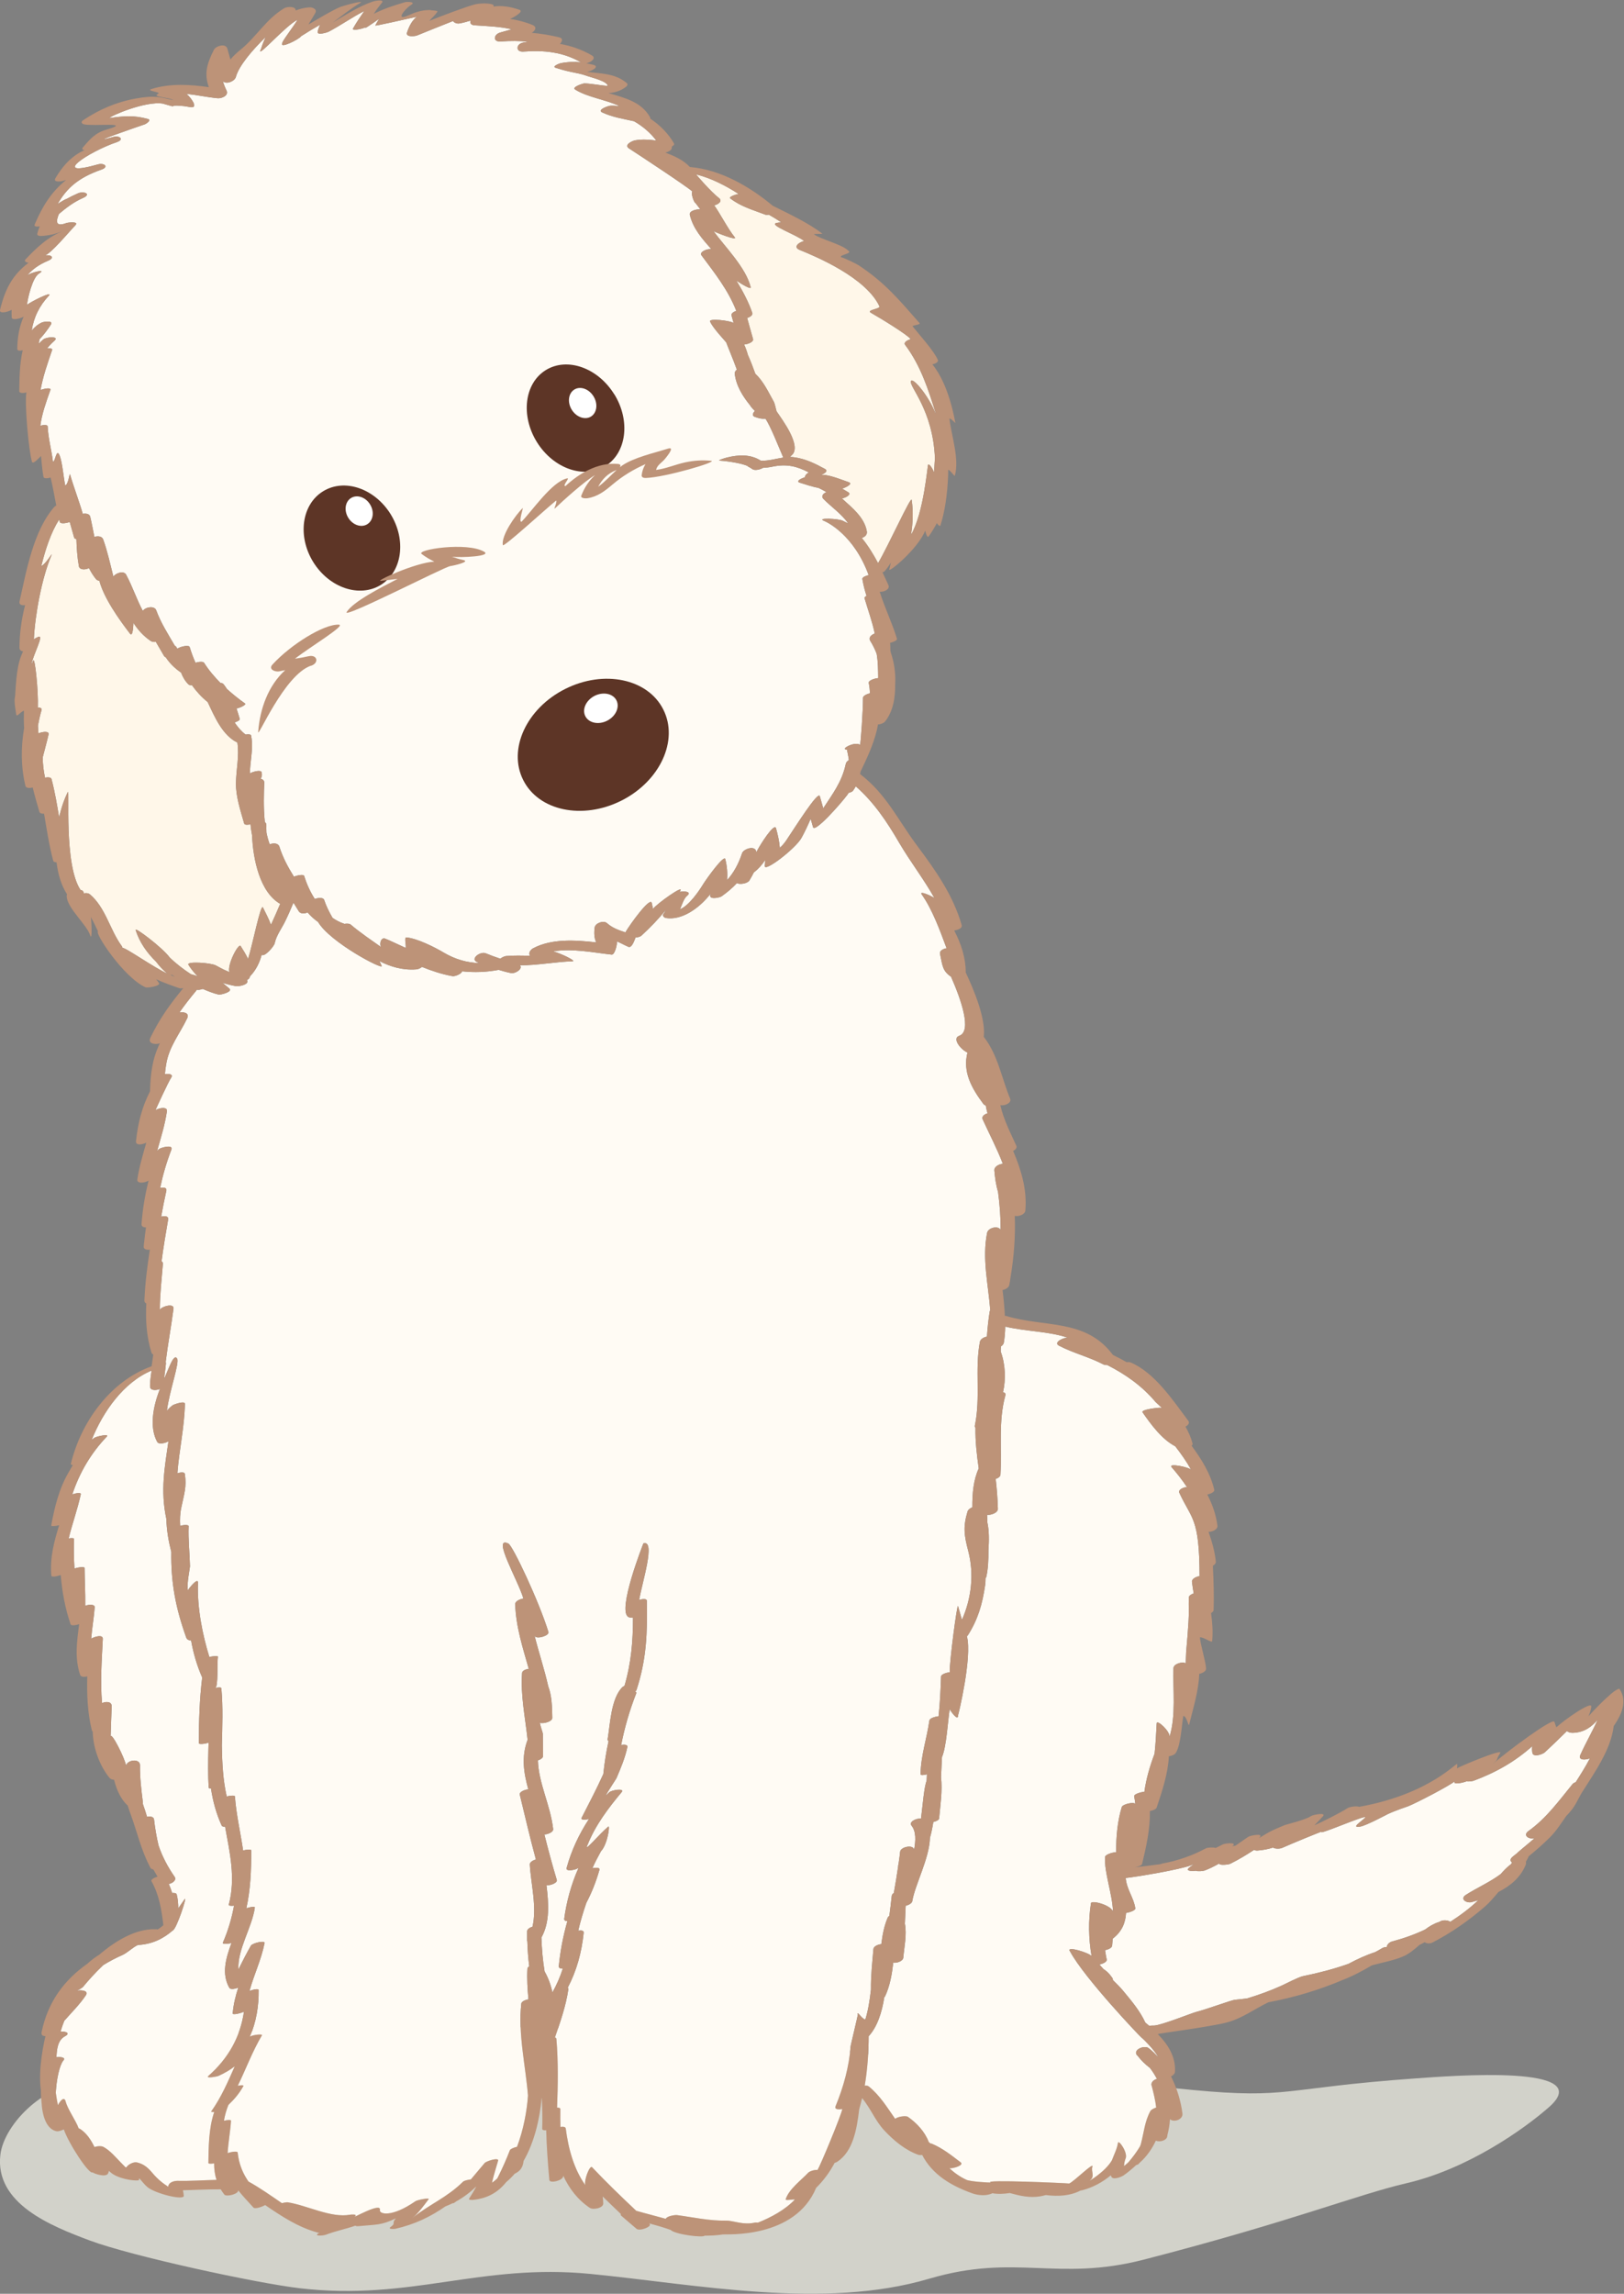
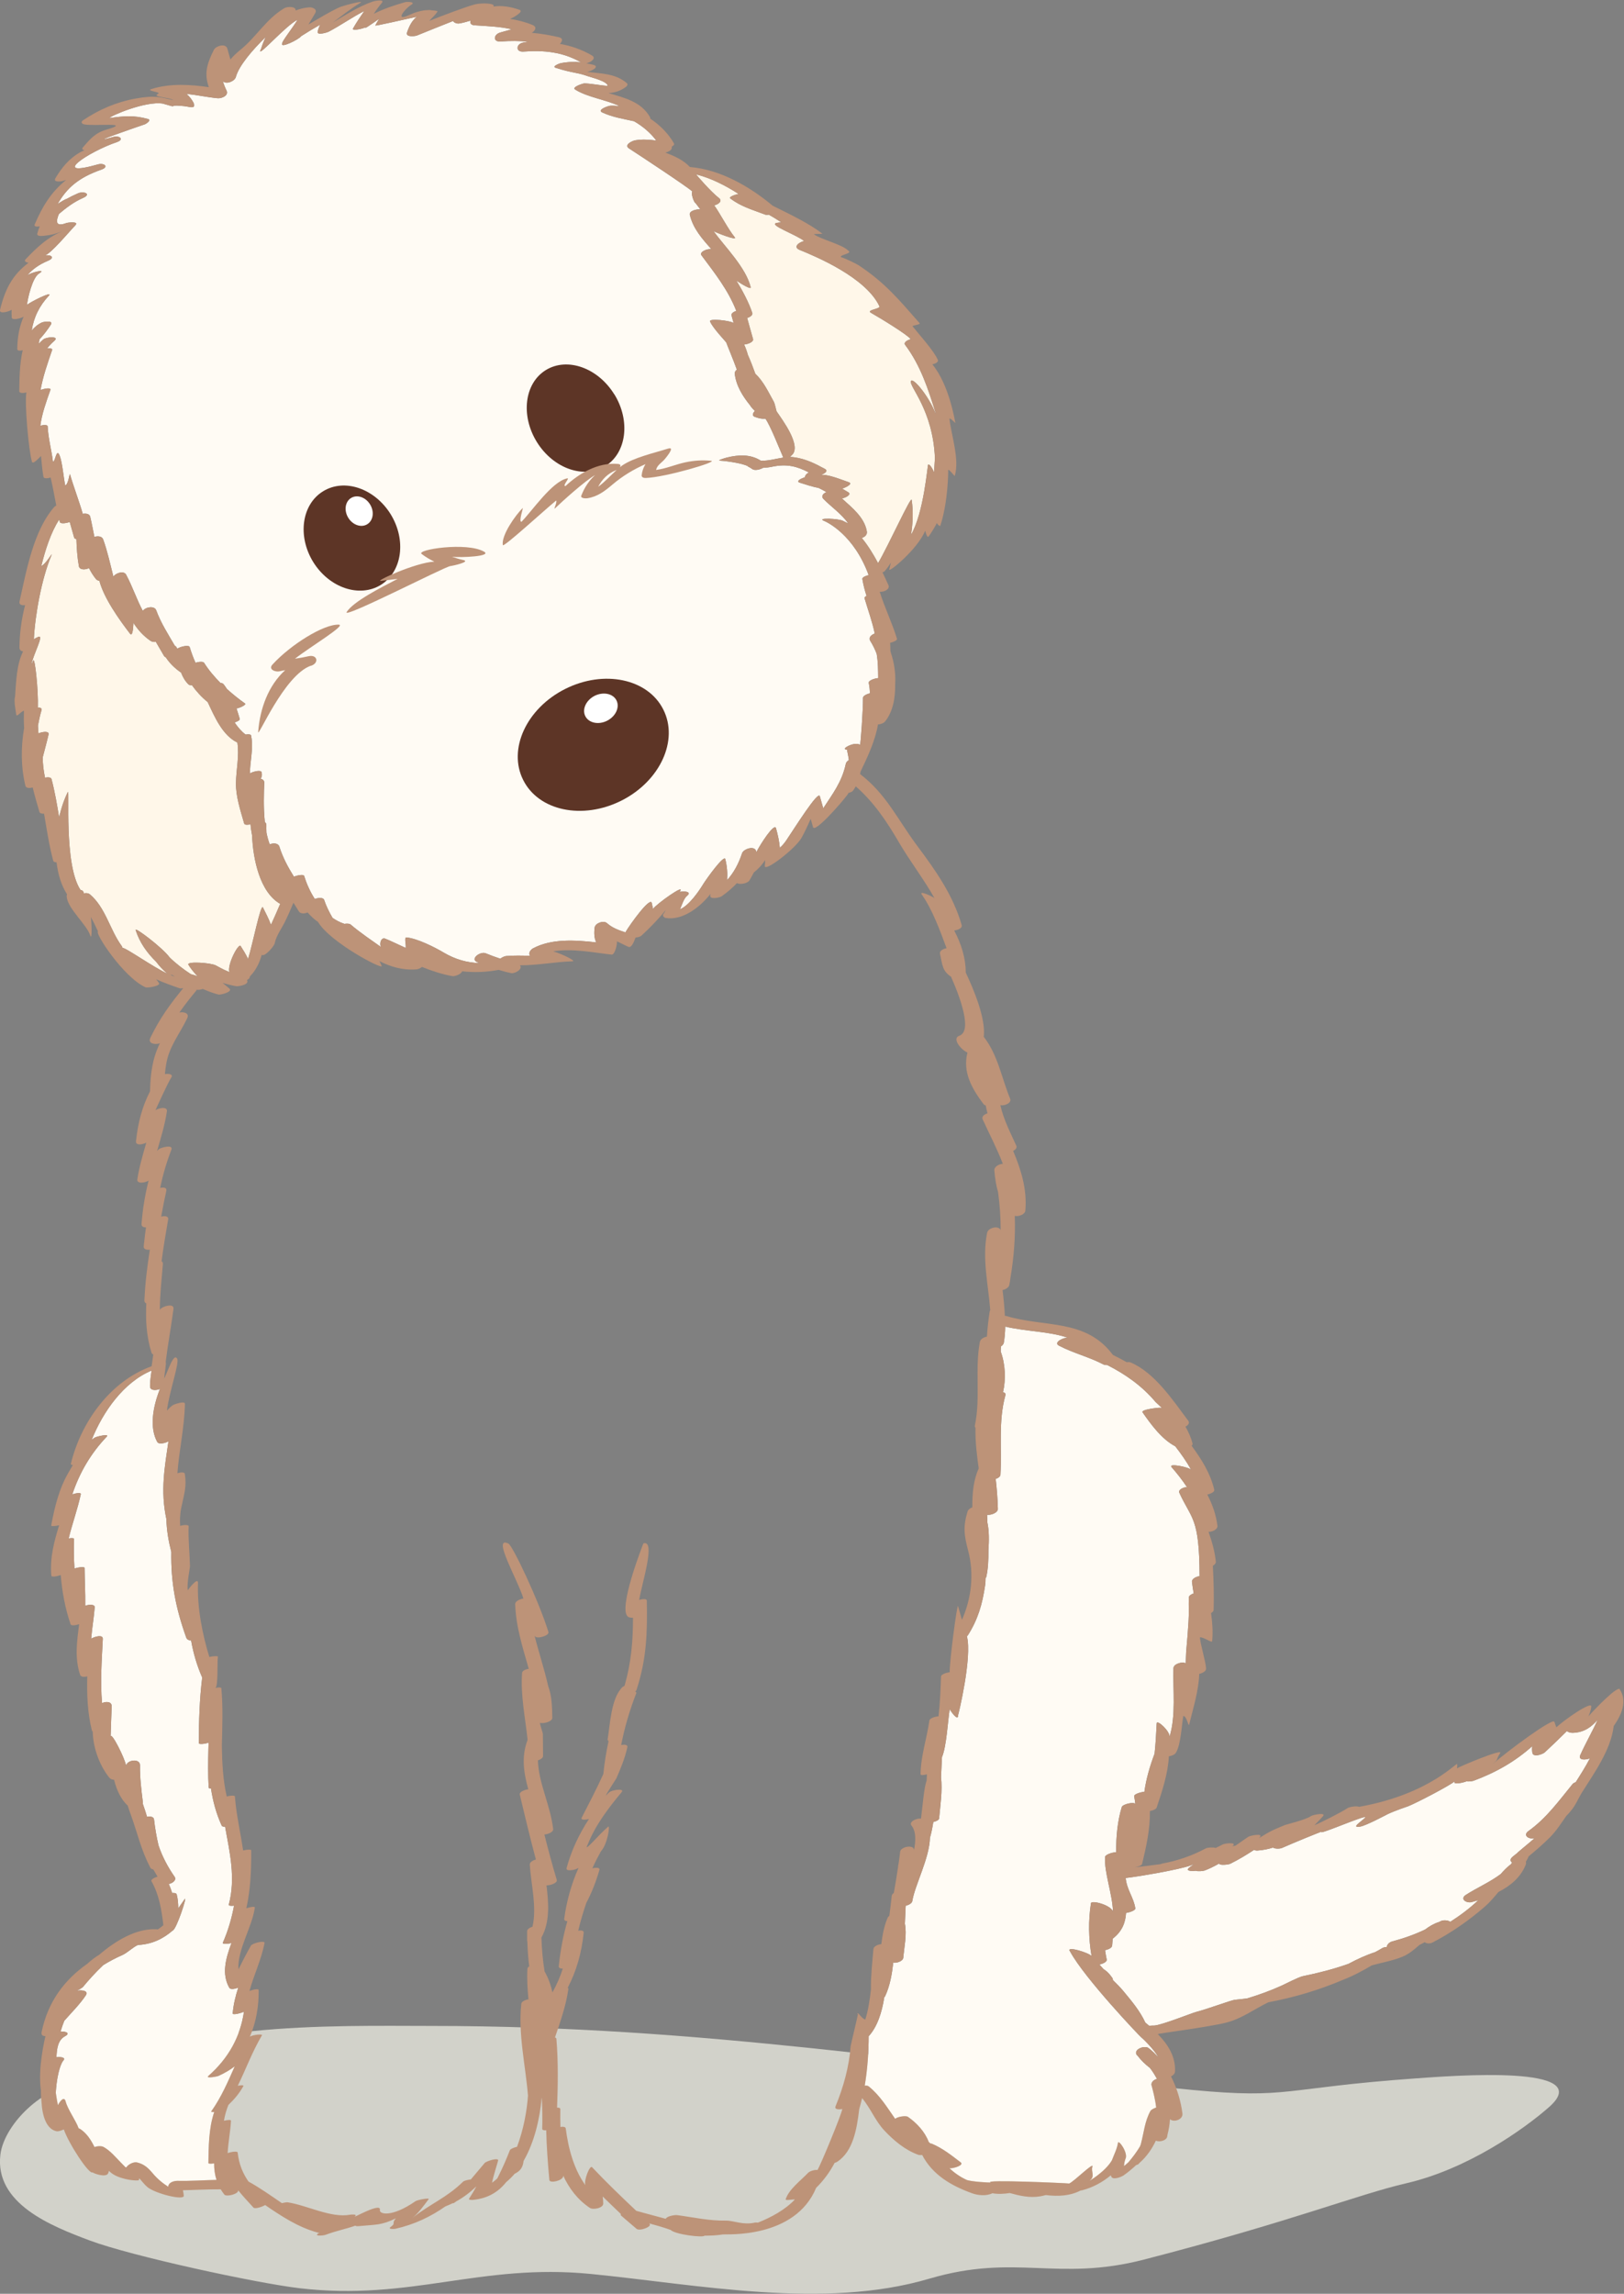
<svg xmlns="http://www.w3.org/2000/svg" id="Layer_2" data-name="Layer 2" width="170.28" height="240.48" viewBox="0 0 170.28 240.48">
  <rect x="0" y="0" width="170.28" height="240.48" fill="#808080" stroke="none" />
  <defs>
    <style>
      .cls-1 {
        fill: #fff7e9;
      }

      .cls-1, .cls-2, .cls-3, .cls-4, .cls-5, .cls-6 {
        stroke-width: 0px;
      }

      .cls-2 {
        fill: #bd9378;
      }

      .cls-3 {
        fill: #fffbf4;
      }

      .cls-4 {
        fill: #d2d2ca;
      }

      .cls-5 {
        fill: #5d3526;
      }

      .cls-6 {
        fill: #fff;
      }
    </style>
  </defs>
  <g id="Layer_1-2" data-name="Layer 1">
    <g>
      <path class="cls-4" d="M148.43,217.9c-14,1-13.21,2.18-23.41,1.21-28.12-2.67-51.19-6.71-79.73-6.71-10.16,0-28.26-.58-36.5,6.21-3.71-.46-8.35,3.93-8.75,7.29-.61,5.13,5.32,7.48,9.39,9,4.42,1.65,17.53,4.48,22,5,11.67,1.36,18.9-2.64,30.5-1.5,11.25,1.11,24.43,3.77,35.5.5,9.09-2.68,13.38.35,22.5-2,15.5-4,22.4-6.82,27.5-8,6.5-1.5,12.4-5.71,15-8,5.08-4.47-10.11-3.28-14-3Z" />
      <g>
        <path class="cls-1" d="M77.43,20.33c-.45.1-1.04.33-.86.47,1.12.87,2.39,1.21,3.69,1.71.06.02.2.02.36,0,.44.25.88.52,1.3.8-.16.01-.32.03-.49.06-.91.2,2.01,1.2,2.89,1.9-.56.12-1.2.63-.48.93,1.72.7,6.94,2.88,8.37,5.91.14.29-1.44.37-.88.69,1,.57,3.84,2.3,4.16,2.76-.4.11-.77.36-.59.59,1.61,2.14,2.42,4.62,3.2,7.14,0,.02,0,.04,0,.07-.73-1.87-2.43-3.89-2.59-3.39-.19.56,2.31,3,2.52,8.06,0,.09-.1,1.41-.08,1.5-.42-.94-.63-.83-.63-.83-.08.12-.44,5.02-1.8,7.38.2-1.22.25-2.46.07-3.67-.07-.44-2.39,4.7-3.52,6.63-.49-.92-1.05-1.84-1.71-2.64.31-.1.59-.34.53-.68-.24-1.46-1.52-2.47-2.61-3.46.49-.11,1.03-.44.65-.66-.21-.12-.42-.25-.63-.37.17-.04,1.25-.49.68-.68-.74-.25-2.35-.92-2.97-.73.21-.06.95-.39.5-.65-1.04-.57-2.06-1.07-3.24-1.23-.14-.02-.28-.03-.43-.03.05-.07.1-.13.17-.18,1.11-.94-1.01-3.76-1.56-4.57-.08-.11-.17-.79-.33-1.07-.55-.98-1.08-2.13-1.92-2.9-.24-.68-.5-1.34-.79-2-.1-.37-.23-.73-.39-1.07.45-.04,1.02-.29.94-.57-.15-.53-.3-1.07-.45-1.6,0-.03-.02-.05-.02-.08-.05-.18-.1-.35-.15-.53.33-.11.61-.31.54-.53-.36-1.1-1.08-2.44-1.67-3.39.56.37,1.57.99,1.5.69-.49-2.05-2.72-4.26-3.9-5.88.21.13,2.6,1.09,2.22.63-.65-.78-1.55-2.51-2.14-3.33.47-.12.9-.46.48-.78-.81-.62-2.35-2.4-2.39-2.47,1.56.39,3.08,1.16,4.47,2.06Z" />
        <path class="cls-3" d="M5.55,48.41c-.1-1.03-.5-2.42-.55-3.7,0-.2-.45-.17-.77-.08.16-1.24.59-2.43,1.05-3.74.1-.29-.59-.16-1.03,0,.25-1.41.73-2.78,1.22-4.21.05-.14-.22-.18-.53-.15.23-.29.48-.56.75-.79.61-.53-.84-.42-1.14-.16-.17.14-.33.3-.48.46.03-.17.05-.32.06-.45.44-.47.83-.98,1.2-1.55.32-.48-.76-.31-.94-.23-.43.2-.77.49-1.06.84.2-1.37.8-2.6,1.82-3.68.38-.49-1.97.69-2.32.99.07-.64.56-2.9,1.29-3.3.83-.53-.94-.08-1.27.22.5-.6,1.18-1.12,2.18-1.54.81-.34.28-.69-.35-.55.62-.14,2.59-2.52,3.23-3.18.41-.43-.81-.28-.94-.23-1.18.45-1.11-.19-.79-.95.77-.65,1.55-1.25,2.53-1.68.93-.41.06-.75-.54-.48-.42.18-.82.38-1.21.6,0-.05-.64.32-.92.52.96-1.67,2.18-2.77,4.6-3.61.82-.29.28-.72-.35-.55-5.11,1.45-1.07-1.3,1.96-2.33.82-.28.28-.72-.35-.55-3.27.93,2.47-1.04,3.29-1.32.14-.05.74-.45.31-.56-1.45-.4-2.53-.31-4.03-.09.13-.25,3.81-1.81,5.6-1.52,1.85.55.38.09,1.95.24.84.04,1.44.4,1.31-.19,0-.02,0-.03-.01-.05,0-.02,0-.05-.02-.07-.2-.39-.46-.7-.75-.95,1.08.11,2.15.35,3.27.46.43.04,1.21-.29.92-.83-.16-.33-.28-.64-.37-.96.34.38,1.24.01,1.36-.44.31-1.15,1.69-2.79,3.13-4.19-.18.38-.34.77-.47,1.19-.01.04-.03.07-.05.11h0s-.04.09-.05.13c-.18.64,2.67-2.63,3.91-3.24-.4.69-1.75,2.42-1.59,2.45-.35.64,1.74-.38,1.97-.73.65-.42,1.32-.82,1.99-1.2-.11.23-.21.47-.26.74-.08.41,1,.07,1.14,0,1.29-.68,2.47-1.52,3.75-2.18-.41.59-.81,1.18-1.18,1.83-.19.32,1.2,0,1.37-.16-.4.37.52-.25,1.38-.86-.15.21-.27.44-.42.71-.05.09,2.98-.62,4.34-.91-.46.4-.75.87-1.01,1.64-.18.53.84.4,1.04.32,1.28-.51,2.53-1.03,3.79-1.52.09.2.44.3.64.26.38-.06.79-.18,1.2-.3-.09.23-.01.46.4.49,1.34.09,2.63.13,3.91.42-.4.11-.81.23-1.21.34-.7.2-.81,1,.05.94,1.05-.08,1.95-.07,2.86.02-.17.03-.34.06-.53.1-.73.15-.79,1,.05.94,2.15-.16,4.12.03,6.03,1.12-.7-.07-1.38-.05-2.14.1-.11.02-.95.34-.5.48,1.75.56,2.28.48,3.37.88.37.13,2.06.53,2.08,1.02-.82-.06-1.62-.24-2.44-.27-.14,0-1.38.39-.97.65,1.31.82,3.18,1.04,4.66,1.74-.32-.04-.63-.06-.95-.05-.2,0-1.48.43-.87.71,1.08.5,2.2.67,3.33.92.91.52,1.74,1.23,2.33,2.02-.73-.09-1.46-.15-2.21-.02-.3.05-1.22.48-.65.85.9.58,6.14,4.03,6.65,4.52-.19.15.16,1.17.32,1.2.17.22.35.45.51.67-.43-.03-1.2.16-1.1.58.35,1.45,1.3,2.51,2.25,3.58-.5-.03-1.29.31-1.02.67,1.39,1.87,2.8,3.64,3.64,5.81-.31.11-.56.29-.5.48.07.26.15.53.22.79-.36-.25-2.61-.51-2.47-.16.29.7,1.59,2.04,1.7,2.2-.01.03.78,1.91,1.11,2.85-.14.11-.24.26-.22.44.15,1.26.83,2.35,1.63,3.33.03.11.45.54.48.57-.17.16-.35.47-.04.6.4.16.75.24,1.15.21.53.75,1.46,3.14,1.87,4.07-.78.12-1.55.36-2.35.33-1.09-.69-2.31-.64-3.57-.33-.22.05-1.06.32-.74.32.24,0,2.33.23,2.97.6,0,.04.06.08.15.1.09.06.19.11.28.18.24.19.79.08,1.13-.12.32-.02.63-.05.96-.12,1.57-.33,2.63-.03,3.85.6-.21.11-.37.26-.4.45,0,.01.01.02.01.04-.46.16-1,.44-.57.58.68.22,1.33.43,1.99.56.27.13.54.27.81.43-.35.15-.58.44-.32.71.79.81,1.93,1.59,2.6,2.57-.18-.09-.36-.17-.54-.26-.41-.25-2.87-.35-1.98,0,.3.12,3.12,1.44,4.67,5.68-.35.09-.69.25-.66.41.1.6.25,1.19.44,1.77-.14.08-.24.16-.21.25.37,1.25.81,2.45,1.07,3.7-.38.13-.68.43-.47.77.27.43.49.88.67,1.35.15.85.15,1.7.16,2.55-.44.04-1.04.27-.99.51.08.37.11.73.13,1.08-.36.09-.73.28-.73.47,0,1.41-.24,4.73-.31,4.94-.35-.24-1-.02-1.32.16-.41.22-.3.33-.05.35-.02-.03.2.91.19,1.09-.16.1-.29.24-.32.41-.4,1.89-1.42,3.19-2.36,4.64-.12-.42-.24-.85-.36-1.27-.17-.61-2.59,3.26-3.54,4.67-.2.29-.42.53-.65.75-.06-.67-.2-1.33-.4-2.05-.18-.64-1.7,1.77-2.06,2.49-.02-.05-.03-.1-.05-.16-.23-.53-1.3-.15-1.45.28-.38,1.14-.87,2.04-1.57,2.82.05-.72,0-1.43-.19-2.2-.12-.5-1.9,1.95-2.36,2.69-.37.61-1.43,2.18-2.39,2.57.23-.52.4-1.14.75-1.42.51-.41-.25-.52-.79-.41.02-.04.05-.07.07-.11.42-.68-2.35,1.27-2.87,1.9-.03-.19-.06-.39-.12-.62-.16-.69-2.24,2.18-2.77,3.08-.68-.23-1.33-.44-1.93-.97-.36-.32-1.23,0-1.29.47-.08.65-.03,1.15.17,1.55-2.26-.26-4.7-.4-6.62.62-.29.15-.56.57-.3.79-.85-.03-1.69-.05-2.52.02-.14.01-.43.12-.62.28-.52-.17-1.03-.36-1.54-.57-.6-.22-1.7.63-.84.95.08.03.15.06.23.08-1.31-.03-2.57-.38-3.8-1.11-.96-.57-2.78-1.48-3.89-1.58-.27-.02-.02.76-.08,1.1-.42-.18-1.75-.83-2.17-.98-.37-.13-.6.41-.44.87-.8-.57-2.17-1.49-3.16-2.34-.13-.11-.41-.12-.68-.07,0-.01-.02-.02-.04-.03-.42-.13-.81-.35-1.18-.6-.35-.6-.66-1.22-.88-1.88-.09-.27-.59-.25-.98-.1-.5-.77-.87-1.62-1.12-2.42-.06-.18-.66-.08-1.07.08-.62-.99-1.17-2.01-1.53-3.16-.12-.36-.62-.39-1.01-.23-.14-.38-.25-.79-.34-1.22-.01-.28-.02-.56-.01-.8,0-.15-.07-.25-.16-.32-.16-1.51-.1-3.06-.06-4.13,0-.23-.16-.35-.37-.4.12-.25.16-.38.09-.69-.06-.26-.83-.1-1.22.12,0-1.23.34-2.41.17-3.67,0-.01.02-.02,0-.03,0,0,0,0-.01,0-.01-.09-.02-.18-.04-.27-.03-.13-.29-.15-.58-.1-.45-.34-.82-.78-1.15-1.27.31-.1.58-.24.54-.37-.11-.37-.22-.74-.34-1.09.47-.1,1.04-.41.9-.52-.68-.48-1.3-.99-1.9-1.52-.12-.18-.24-.37-.39-.54-.06-.07-.16-.09-.28-.09-.63-.63-1.22-1.32-1.73-2.12-.1-.16-.53-.12-.9-.01-.24-.53-.44-1.08-.61-1.64-.07-.25-.95-.07-1.3.17-.02-.04-.05-.08-.07-.13-.04-.09-.12-.15-.2-.2-.7-1.21-1.45-2.36-1.94-3.7-.19-.51-1.15-.34-1.4.07-.65-1.2-1.08-2.55-1.76-3.81-.24-.44-1.08-.17-1.33.21-.33-1.31-.62-2.64-1.07-3.9-.12-.33-.56-.38-.92-.26-.15-.71-.27-1.42-.44-2.12-.07-.29-.43-.37-.78-.3-.35-1.23-.99-2.92-1.34-4.15-.05-.16-.17,1.09-.5,1.17-.17-.77-.29-2.34-.57-3.09-.34-.91-.48.57-.68.59Z" />
        <path class="cls-1" d="M17.75,100.33c-.76-1.01-3.64-3.19-3.53-2.83.42,1.32,1.2,2.4,2.15,3.33.34.45.72.88,1.19,1.25-1.49-.67-4.44-2.78-4.72-2.7-.01-.07-.03-.13-.08-.2-1.25-1.71-1.68-4.02-3.34-5.42-.16-.13-.39-.15-.62-.1-.01-.04-.02-.08-.04-.12-.04-.14-.16-.21-.32-.24-1.77-2.64-1.11-10.71-1.33-10.26-.37.74-.69,1.66-.91,2.66-.22-1.35-.45-2.7-.8-4.03-.05-.18-.36-.2-.68-.14-.15-.71-.24-1.44-.24-2.13.2-.8.43-1.59.61-2.4.08-.38-.61-.3-1.06-.11,0,0,0-.02,0-.03-.02-.26-.04-.52-.05-.79.1-.55.22-1.1.38-1.64.05-.18-.14-.25-.39-.26.06-1.75-.31-5.37-.49-4.91-.05.14-.12.28-.19.42.2-1.1,1.37-3.17.73-2.91-.17.07-.33.15-.47.25.12-2.54.83-6.41,1.83-8.77.24-.56-.55.89-1.05,1.09.43-1.74,1-3.5,1.88-4.89.02.09.04.18.06.27.05.21.63.16,1.04,0,.16.55.31,1.11.47,1.66.02.08.11.11.23.13.03.95.09,1.89.26,2.85.07.39.65.4,1.06.2.2.4.44.79.74,1.16.08.09.21.15.35.17.46,1.78,2.05,4.04,3.21,5.54.33.43.35-1.05.36-1.13.45.7,1.01,1.35,1.8,1.89.15.1.35.13.55.1.28.48.57.97.85,1.46.04.08.11.12.19.16.44.67.98,1.17,1.61,1.61.17.45.41.88.78,1.24.07.07.2.08.35.07.47.66,1.02,1.26,1.66,1.78.74,1.58,1.55,3.48,3.11,4.24.21,1.42-.12,2.78-.15,4.22-.03,1.41.48,2.92.86,4.26.04.16.34.16.66.09.04.39.1.78.17,1.15.1,2.5.81,5.97,2.95,7.19-.3.7-.6,1.4-.92,2.09-.02.03-.04.07-.05.1-.23-.61-.53-1.2-.84-1.81-.23-.45-1.07,3.83-1.56,5.4-.23-.5-.53-.97-.78-1.36-.22-.33-1.43,1.96-1.18,2.73-.12-.05-.24-.1-.35-.15-.37-.16-.72-.36-1.08-.55-.53-.28-3.1-.45-2.87-.07.28.45.61.84.96,1.21-.23-.09-.46-.15-.7-.22-.81-.53-1.58-1.12-2.26-1.79Z" />
        <path class="cls-3" d="M22.46,221.43c-.58,1.69-.59,3.74-.61,5.34,0,.09.28.09.6.04,0,.59.07,1.17.25,1.73-1.36.03-2.72.13-4.08.1-.39,0-.96.16-.98.62-.6-.38-1.14-.83-1.62-1.4-.49-.58-.9-.97-1.65-1.15-.36-.09-.93.21-1.11.5-.03,0-.06.01-.09.02-.16-.17-.33-.33-.49-.5-.55-.56-1.14-1.28-1.84-1.65-.19-.1-.61-.1-.93.02-.36-.72-.77-1.4-1.49-1.89-.05-.03-.1-.05-.17-.07-.29-.82-1.15-1.98-1.37-2.83-.15-.56-.57-.06-.81.4-.07-.36-.15-.81-.22-1.3.07-1.46.41-2.94.79-3.38.34-.39-.5-.39-.72-.35.03-.87.15-1.8.88-2.19.65-.35.06-.53-.45-.5.11-.38.24-.76.39-1.13.77-.88,1.6-1.69,2.26-2.67.37-.55-.68-.59-.98-.46.15-.07.59-.31.69-.43.51-.62,1.26-1.47,2.12-2.28.63-.39,1.29-.74,2.02-1.06.5-.22,1.36-1.03,1.67-1.05,1.48-.09,2.61-.67,3.58-1.51.4-.08,1.59-3.77,1.26-3.29-.22.31-.44.64-.67.96,0-.49-.04-.97-.16-1.45-.03-.14-.23-.18-.48-.16-.1-.32-.21-.63-.35-.94.44-.1.84-.43.6-.77-.69-.98-1.29-2.11-1.68-3.28-.21-.89-.36-1.78-.47-2.72-.03-.28-.39-.35-.74-.28-.13-.48-.29-.93-.44-1.37,0-.05.02-.1.01-.15-.16-1.29-.32-2.57-.3-3.88.01-.75-1.38-.57-1.46.06-.11-.78-1.6-3.7-1.62-3.04,0-.25.06-2.01.11-3.17.03-.54-.57-.56-1.01-.37-.2-2.23-.03-4.47.08-6.73.02-.48-.83-.25-1.22-.02.09-1.09.28-2.17.37-3.28.03-.33-.55-.33-.99-.17.02-1.32-.06-2.64-.07-3.97,0-.13-.63-.09-1.06.07-.07-1.01-.08-2.05-.05-3.12,0-.08-.26-.09-.56-.04.37-1.53.92-3.02,1.27-4.62.05-.22-.46-.14-.89,0,.75-2.24,1.9-4.25,3.62-6.06.31-.33-1.1-.01-1.3.13-.1.07-.2.15-.29.22,1.2-2.99,3.37-6.05,6.28-7.27,0,.08-.23,1.45-.14,1.78.09.31.62.31,1.02.15-.76,1.91-1.11,4.07-.28,5.56.14.26.79.15,1.17-.07-.38,2.66-.86,5.14-.22,8.13.04,1.23.23,2.34.52,3.46-.05,3.2.45,5.87,1.57,8.99.07.2.28.29.51.31.23,1.31.6,2.59,1.16,3.87-.28,2.29-.35,4.56-.35,6.89,0,.13.6.09,1.02-.06,0,.24-.01.48-.02.72h0c-.03,1.34-.05,2.67.03,4,0,.06.1.08.24.08.2,1.31.53,2.59,1.13,3.91.04.08.18.11.35.1.49,2.72,1.13,5.37.39,8.17-.03.12.24.15.55.11-.24,1.3-.61,2.59-1.18,3.9-.05.13.47.13.91.02-.6,1.61-1.06,3.24-.22,4.7.11.19.56.12.93-.02-.28.86-.5,1.74-.58,2.69-.02.2.76.01,1.18-.17-.38,2.63-1.64,4.89-3.73,6.73-.35.31.94.06,1.06,0,.64-.29,1.2-.62,1.7-1-.71,1.6-1.38,3.19-2.46,4.72-.04.06.1.07.31.06Z" />
-         <path class="cls-3" d="M89.96,211.16c0,.09-.79,3.38-.77,3.37-.16,2.16-.76,4.3-1.58,6.29-.14.34.3.36.71.29-.15.74-2.28,5.87-2.6,6.39-.34-.04-.83.14-.98.29-.75.8-2.03,1.73-2.36,2.78-.06.18.81-.02.96.03-1.01,1.07-2.48,1.87-3.87,2.42-.11-.01-.23-.01-.33,0-1.25.28-2.21-.22-3.02-.21-1.79.03-3.41-.35-5.15-.58-.2-.02-1.03.09-1.17.39-1.02-.29-2.05-.54-3.09-.84-1.58-1.49-3.14-2.99-4.63-4.57-.25-.26-.89,1.44-.7,1.89-1.22-1.7-1.79-3.86-2.06-5.95-.02-.17-.27-.21-.56-.16-.01-.62-.02-1.24-.01-1.87,0-.12-.14-.16-.34-.16.09-2.4.13-4.81-.07-7.2,0-.08-.07-.13-.15-.15.56-1.65,1.14-3.28,1.4-5.04.01-.09-.02-.14-.06-.18.92-1.76,1.45-3.65,1.67-5.75.03-.25-.25-.28-.57-.23.23-.99.52-1.96.85-2.92.57-1.08,1.01-2.2,1.37-3.45.07-.25-.34-.26-.74-.17.27-.61.58-1.2.9-1.78.7-.75.97-2.76.77-2.59-.94.77-2.7,2.92-2.16,1.88.81-2.03,2.17-3.83,3.56-5.49.37-.44-1.07-.24-1.33.04-.11.12-.23.22-.35.34.26-.51,1.08-1.73,1.13-1.83.47-1.1.9-2.11,1.15-3.28.05-.24-.28-.28-.65-.21.36-1.84.88-3.63,1.58-5.42.04-.09-.02-.15-.12-.18.07-.05.12-.1.14-.15,1.08-3.29,1.15-6.03,1.09-9.38,0-.22-.41-.2-.8-.09.3-1.8,1.77-6.33.44-5.92,0,0-2.78,7.02-1.58,7.71.12.07.31.09.49.08,0,2.46-.18,4.71-.89,7.14-.09.05-.17.1-.2.12-1.22,1.16-1.31,3.97-1.57,5.49-.01.08.03.14.1.18-.25,1.13-.43,2.28-.55,3.46-.7,1.55-1.49,3.05-2.27,4.58-.13.26.35.23.76.14-1.04,1.58-1.85,3.32-2.34,5.13-.11.41.85.18.99.12.09-.04.17-.08.26-.13-.78,1.74-1.28,3.64-1.5,5.33-.02.18.13.25.33.25-.43,1.52-.74,3.07-.9,4.73-.02.19.18.26.42.25-.28.86-.63,1.69-1.09,2.49-.16-.77-.42-1.49-.82-2.2-.19-1.16-.29-2.32-.33-3.55.9-1.62.76-3.57.53-5.47.45.01,1.17-.26,1.08-.57-.48-1.59-.9-3.17-1.3-4.76.43-.03.96-.28.92-.57-.28-2.48-1.53-4.8-1.6-7.2.29-.1.54-.26.54-.46,0-.78-.01-1.56-.02-2.33,0-.1-.27-.82-.31-1.15.36.12,1.31-.12,1.3-.53-.02-1.16-.05-2.31-.43-3.31-.4-1.79-.99-3.53-1.43-5.3,0,0,0,0,0,0h0s.04.07.05.07c.2.31,1.53-.06,1.4-.46-.98-3.2-3.74-9.04-4.19-9.26-1.79-.88,1.01,3.85,1.57,5.76-.41.06-.86.3-.86.57,0,0,0,.02,0,.02-.02-.02-.02,0,0,.04.08,2.34.79,4.52,1.42,6.74-.35.05-.68.2-.7.43-.17,2.33.33,4.67.58,7.01-.68,1.79-.4,3.48.07,5.19-.43.05-.96.29-.89.56.55,2.29,1.08,4.55,1.69,6.8-.34.09-.65.29-.64.52.11,1.99.77,4.49.28,6.53-.3.09-.56.26-.56.47,0,.33,0,.67,0,1,0,.02.01.02.02.04.03.9.09,1.78.2,2.64-.11.07-.18.16-.19.24-.06,1.09.01,2.15.11,3.22-.36.06-.72.23-.75.45-.35,3.19.44,6.45.7,9.64-.11,1.6-.47,3.59-1.15,5.37-.35.08-.7.23-.75.36-.37.95-.77,1.87-1.23,2.78-.04.07-.07.13-.1.19-.17.16-.35.3-.54.44.14-.72.6-2.14.64-2.33.07-.35-1.26.06-1.42.27-.22.27-.81.97-1.44,1.71-.33.04-.71.13-.82.24-1.75,1.71-3.37,2.27-5.34,3.82.68-.53,1.21-1.3,1.73-1.98.14-.19-1.18.07-1.37.2-2.54,1.76-3.82,1.35-3.74.93.18-.88-2.98.96-2.61.66.31-.25-.43-.19-.51-.17-2.02.37-4.49-.98-6.55-1.3-.08-.01-.33.02-.6.09-1.16-.79-2.31-1.61-3.51-2.27-.58-.85-.99-1.77-1.13-3.04-.02-.16-.62-.09-1.05.06.06-1.11.28-2.25.35-3.39,0-.12-.37-.09-.74,0,.1-.59.26-1.15.47-1.66.62-.6,1.11-1.16,1.56-1.96.08-.14-.24-.11-.58-.05.86-1.75,1.51-3.55,2.54-5.3.08-.13-.87-.07-1.27.15.67-1.53.94-3.23.92-4.87,0-.19-.54-.08-.96.08.46-1.7,1.22-3.22,1.58-5.02.06-.32-1.28.01-1.43.27-.47.82-.89,1.65-1.31,2.49-.12-2.1,1.43-4.4,1.72-6.48.02-.15-.48-.06-.89.07.43-1.94.52-3.88.51-6.07,0-.11-.45-.09-.85.01-.27-1.87-.72-3.74-.86-5.66-.01-.13-.47-.1-.86,0-.39-1.72-.48-3.45-.51-5.33.05-2.02.13-4.03-.05-6-.01-.13-.32-.12-.64-.04.33-.11.18-2.7.28-3.29.01-.07-.49-.07-.9.04-.72-2.34-1.29-5.15-1.19-7.76.03-.72-1.06.71-1.07.77-.12-.69.23-2.35.23-2.51-.03-1.41-.2-2.81-.14-4.22,0-.15-.48-.15-.89-.03-.04-.64-.02-1.3.13-1.97.28-1.36.57-2.12.36-3.48-.03-.2-.41-.18-.78-.07.18-2.41.73-4.75.79-7.27,0-.36-1.17.06-1.29.15-.24.18-.43.37-.6.56.26-2.06,1.34-5.01,1.07-5.46-.38-.61-.94,1.28-1.36,2.1.03-.43.26-1.75.16-1.73.23-1.86.57-3.67.82-5.58.09-.65-1.2-.26-1.4.06-.01.02-.02.03-.03.05,0-1.59.19-3.19.32-4.83.01-.13-.05-.21-.14-.27.19-1.44.43-2.88.69-4.38.06-.37-.35-.39-.73-.3.16-.9.34-1.8.54-2.71.07-.34-.28-.38-.65-.3.28-1.34.66-2.66,1.18-4.01.23-.59-1.14-.21-1.31-.05-.07.06-.13.12-.19.19.39-1.37.82-2.73,1.03-4.16.08-.51-.78-.38-1.2-.12.02-.06,1.36-3,1.65-3.41.24-.35-.21-.44-.66-.37.03-.34.07-.67.13-1.01.29-1.87,1.43-3.21,2.21-4.85.26-.54-.36-.69-.82-.6.53-.76,1.1-1.49,1.74-2.26.04-.05.05-.08.07-.13.17.04.41,0,.64-.08.54.23,1.08.45,1.66.59.21.05,1.53-.3,1.13-.63-.24-.2-.47-.4-.71-.6.46.15.93.26,1.41.35.23.04,1.3-.13,1.18-.55-.01-.03-.02-.07-.03-.1.12-.06.22-.13.26-.22.03-.06.03-.12.05-.17,0,0,.03-.01.03-.02.62-.65.98-1.42,1.2-2.23.29.29,1.4-.99,1.38-1.28.17-.76.75-1.55,1.06-2.19.32-.65.61-1.32.89-1.99.19.3.38.6.56.9.16.27.59.27.92.12.33.38.7.72,1.1,1,1.27,2.15,6.84,5.06,6.67,4.61-.07-.18-.15-.35-.24-.51,1.19.61,2.46.97,3.85.87.25-.02.47-.13.61-.26,1.03.41,2.08.77,3.21.97.22.04.91-.2,1.01-.51,1.29.14,2.55.09,3.83-.15.42.13.86.25,1.31.34.38.08,1.27-.43.91-.82,1.76.02,3.79-.37,5.52-.42.46-.02-1.25-.83-2.02-1.04,1.97-.34,4.28.14,6.12.34.36.04.63-1.23.54-1.39.23.08.99.49,1.23.58.39.15.69-.9.74-.98.25-.02.49-.08.63-.21.94-.87,1.78-1.74,2.55-2.69-.07.14-.15.29-.25.41-.16.19.05.4.24.44,1.63.27,3.45-.95,4.69-2.53-.01.04-.01.07-.02.11-.16.55,1,.28,1.18.15.62-.44,1.15-.89,1.61-1.39.29.19,1.13.04,1.31-.28.17-.29.33-.56.46-.83.46-.36.86-.8,1.19-1.3-.01.2-.01.4-.04.6-.09.75,3.24-1.82,3.85-2.93.36-.65.67-1.32.96-2,.08.29.17.58.25.88.18.62,2.89-2.44,3.62-3.42.04-.05.06-.12.1-.17.21-.06.39-.13.46-.22.11-.15.21-.31.3-.47,1.9,1.67,3.24,3.66,4.56,5.93,1.18,2.01,2.58,3.8,3.69,5.79-.14-.15-1.67-.86-1.33-.38,1.1,1.55,1.91,3.77,2.6,5.63-.39.07-.75.28-.69.58.27,1.27.26,1.8,1.16,2.41,1.06,2.41,2.21,5.72.86,6.19-.78.27.14,1.44.86,1.76-.52,2.04.44,3.74,1.68,5.4.06.07.14.12.24.15.04.27.11.54.18.82-.35.11-.63.34-.51.62.7,1.54,1.51,3.08,2.12,4.67-.43.03-.93.32-.89.71.07.81.18,1.56.39,2.26.18,1.33.27,2.65.27,3.96-.28-.5-1.32-.21-1.42.31-.54,2.71.12,5.38.33,8.11-.03.04-.05.09-.06.14-.14.88-.23,1.76-.29,2.63-.34.06-.69.27-.74.56-.54,2.9.09,5.78-.52,8.75-.02.11,0,.19.06.25-.03,1.42.14,2.84.34,4.26-.55,1.2-.68,2.6-.67,4.07-.24.1-.45.27-.5.44-.48,1.6-.37,2.47.07,4.14.63,2.41.34,4.97-.66,7.23-.14-.49-.27-.99-.41-1.45-.09-.32-.91,5.87-.87,6.93-.41.06-.9.24-.91.45-.05,1.42-.11,2.81-.26,4.17-.41.05-.92.21-.96.44-.29,1.98-.89,3.66-.93,5.63,0,.14.32.11.67.02-.01.22-.02.43-.03.65-.27.73-.39,2.35-.59,3.99-.52-.05-1.3.35-1,.73.48.59.47,1.54.26,2.6v-.02c.03-.64-1.4-.36-1.45.16-.04.46-.12.92-.18,1.38-.04.05-.05.09-.02.12-.14.94-.29,1.89-.46,2.82-.12.09-.21.19-.22.31-.07.7-.16,1.39-.25,2.09-.09.08-.16.15-.19.23-.37.89-.54,1.82-.65,2.74-.38.04-.81.24-.83.52-.12,1.43-.28,2.82-.26,4.24-.12,1.11-.3,2.24-.59,3.15-.41-.09-.81-.92-.83-.57Z" />
        <path class="cls-3" d="M119.22,215.45c.39.52.85.97,1.36,1.36.27.35.51.74.73,1.14-.35.1-.65.36-.56.7.21.8.39,1.55.48,2.3-.28.1-.53.24-.6.36-.61,1.09-.69,2.29-1.01,3.48-.02.08-.06.16-.09.24-.34.57-.75,1.12-1.2,1.65-.15.14-.31.28-.47.41,0-.25.06-.49.14-.74.34-.59-.72-2.09-.78-1.69-.09.62-.41,1.22-.63,1.82-.7,1.23-2.63,2.35-2.3,2.1.56-.42.08-.92.25-1.42.19-.57-1.89,1.52-2.43,1.76-.44-.05-9.1-.43-8.23-.11-.11.03-2.11-.08-2.55-.28-.67-.31-1.26-.73-1.78-1.21.39.05,1.58-.32,1.18-.62-.97-.74-1.88-1.47-3.01-1.95-.04-.02-.1-.02-.17-.03-.06-.05-.12-.11-.17-.16-.4-1.07-1.26-1.99-2.18-2.63-.2-.14-1.06-.04-1.34.21-.83-1.18-1.58-2.44-2.77-3.4-.09-.08-.25-.1-.42-.08.29-1.73.41-3.5.41-5.18.91-.99,1.39-2.5,1.64-4.09.04-.04.07-.07.09-.11.52-1.13.71-2.31.85-3.51.42.05,1.02-.18,1.05-.52.1-1.11.39-2.43.17-3.57.03-.6.06-1.2.08-1.8,0-.03.01-.06.02-.09.33-.07.64-.26.68-.49.26-1.65,1.79-4.47,1.85-6.63.15-.52.26-1.08.35-1.65.31-.08.6-.21.61-.38.13-1.46.36-2.87.2-4.33h0c.03-.7.07-1.4.1-2.1.48-1.1.62-3.9.81-5.03.02.1.9,1.4.88.63.01.04,1.5-6.06.92-8.27.03-.03.07-.06.1-.09,1.06-1.67,1.52-3.26,1.81-5.23.04-.26.05-.52.05-.77.03-.05.07-.09.08-.15.18-.8.23-1.76.22-2.79.07-.99.08-2-.11-2.89-.01-.27-.02-.54-.03-.81.43.05,1.14-.21,1.13-.64-.03-1.06-.11-2.09-.23-3.12.27-.09.49-.25.5-.44.16-2.81-.24-5.6.52-8.34.05-.18-.07-.27-.25-.31.31-1.35.25-2.92-.24-4.26,0-.18,0-.36.02-.54.15-.1.27-.23.3-.38.1-.57.14-1.14.15-1.7,2.24.53,4.57.48,6.61,1.18-.42-.1-1.63.48-.97.82,1.51.79,3.16,1.18,4.66,1.97.09.05.24.07.4.06,1.89.96,3.63,2.17,5.07,3.88.06.07.53.47.65.63-.08,0-.16-.04-.24-.04s-1.99.18-1.78.49c.89,1.27,2,2.81,3.43,3.56.62.8,1.19,1.61,1.67,2.47-.23-.3-2.45-.73-2.06-.29.57.65,1.12,1.35,1.61,2.09-.43.04-.94.29-.79.61,1.29,2.81,2.1,2.56,2.12,8.73-.41.06-.83.3-.8.6.05.41.11.81.18,1.21-.27.09-.5.24-.51.43-.01.46-.01.92,0,1.38.02,1.28-.27,4.1-.28,4.33-.02.39-.03.79-.04,1.19-.37-.21-1.27.06-1.29.5-.07,2.31.28,4.93-.41,7.2.04-.6-1.33-1.85-1.35-1.4-.05,1.06-.11,2.12-.22,3.17-.49,1.31-.88,2.62-1.07,4-.44.04-1.11.26-1.07.47.05.27.09.53.12.79-.23-.22-1.33.05-1.42.34-.45,1.48-.6,3.1-.59,4.74-.42,0-1.15.26-1.16.49-.11,1.62.77,3.85.83,5.76-.14-.7-2.25-1.26-2.31-.91-.29,1.83-.25,3.71.06,5.54-.3-.35-2.55-1.04-2.3-.56.02.04.04.07.06.1,0,0,0,0,0,0,0,0,0,0,0,0,1.52,2.81,7.4,8.98,7.44,8.97.03,0,1.4,1.29,1.78,2.08-.31-.34-.64-.67-1-.94-.43-.32-1.67.15-1.22.75Z" />
        <path class="cls-3" d="M166.71,184.34c-.45.86-.98,1.7-1.49,2.5-.13.05-.25.11-.33.2-1.44,1.76-2.74,3.58-4.62,4.92-.67.48.09.92.64.75-.29.28-1.81,1.5-1.84,1.58-.15.11-.29.23-.43.34-.35.27-.3.5-.09.64-.04.06-.08.12-.13.18-.4.3-.74.65-1.07,1.03-1.12.84-2.5,1.44-3.65,2.18-.68.44.08.89.59.76.23-.06.47-.13.71-.2-.87.83-1.88,1.59-2.93,2.26-.25-.17-.76-.22-1.08-.03-.03.02-.07.04-.1.06-.02,0-.04,0-.06.01-.54.18-.99.46-1.4.77-1.09.52-2.21.92-3.45,1.25-.32.08-.57.36-.58.59-.17,0-.35.04-.48.12-.24.15-.49.28-.73.41-.98.32-1.9.75-2.8,1.23-1.55.55-3.15.96-4.77,1.29-.48.1-1.91.85-2.23.99-1.21.55-2.42.98-3.64,1.35-.43.05-.85.1-1.28.14-.34.03-2.91.98-4.04,1.27-.42.1-3.6,1.38-4.4,1.43-.18,0-.36,0-.54.02-.14-.11-.27-.22-.4-.33-.56-1.22-1.43-2.25-2.3-3.3-.33-.4-.71-.78-1.1-1.16,0-.07,0-.14-.06-.22-.27-.38-.44-.58-.81-.86-.02-.02-.05-.02-.08-.03-.16-.17-.32-.35-.47-.52.4-.08.82-.29.77-.52-.07-.32-.12-.65-.17-.98.36-.08.73-.25.74-.49.01-.19.04-.44.06-.72.97-.74,1.34-1.67,1.4-2.7.43-.06.99-.28.97-.47-.16-1.14-.89-1.93-1.01-3.19.93-.09,5.64-.86,6.88-1.34.1-.04.18-.07.27-.11-.13.1-.28.21-.47.35-.54.4.41.39.64.34.01,0,.02,0,.03,0,.21.09.77.03.91-.02.45-.16,1-.43,1.55-.74-.04.22.94.13,1.15.03.89-.44,1.7-.93,2.5-1.46.1.06.27.08.35.07.6-.04,1.14-.15,1.64-.31.15.13.69.15.94.04.93-.42,4.21-1.77,4.15-1.7-.4.42,5.09-2,4.55-1.46-.38.4-1.54,1.09-.5.92.63-.1,2.84-1.29,2.89-1.31.83-.39,2.08-.8,2.13-.82.8-.31,4.41-2.18,4.92-2.64-.01.02-.02.04-.04.06-.2.36.96.09,1.23-.03.25.03.64-.02.77-.07,2.37-.88,4.36-2.03,6.14-3.62-.03.2-.03.41.01.68.08.54,1.1.16,1.31-.04.79-.73,1.56-1.48,2.32-2.23.13.15.47.2.62.19,1.19-.04,1.95-.62,2.6-1.37-.57,1.25-1.26,2.44-1.82,3.69-.26.57.53.54,1,.36Z" />
        <g>
          <g>
            <path class="cls-5" d="M40.96,53.91c1.67,2.71,1.21,6.03-1.03,7.41-2.24,1.38-5.41.31-7.09-2.4-1.67-2.71-1.21-6.03,1.03-7.41,2.24-1.39,5.41-.31,7.09,2.4Z" />
            <path class="cls-6" d="M38.8,52.88c.47.76.34,1.69-.29,2.08-.63.39-1.52.09-1.99-.67-.47-.76-.34-1.69.29-2.08.63-.39,1.52-.09,1.99.67Z" />
          </g>
          <g>
            <path class="cls-5" d="M64.41,41.33c1.72,2.78,1.29,6.16-.95,7.54-2.24,1.38-5.45.25-7.17-2.53-1.72-2.78-1.3-6.16.94-7.54,2.24-1.38,5.45-.25,7.17,2.53Z" />
-             <path class="cls-6" d="M62.23,41.55c.49.78.36,1.73-.26,2.12-.63.39-1.53.07-2.02-.71-.48-.78-.36-1.73.27-2.12.63-.39,1.53-.07,2.01.71Z" />
          </g>
          <g>
            <path class="cls-5" d="M69.55,74.39c1.63,3.23-.34,7.51-4.4,9.55-4.06,2.04-8.67,1.08-10.29-2.16-1.63-3.23.34-7.51,4.4-9.55,4.06-2.04,8.67-1.08,10.29,2.16Z" />
            <path class="cls-6" d="M64.64,73.43c.36.72-.08,1.67-.98,2.13-.9.46-1.93.24-2.29-.48-.36-.72.08-1.67.98-2.13.9-.45,1.93-.24,2.29.48Z" />
          </g>
        </g>
        <g>
          <path class="cls-2" d="M79.07,233.03s.04,0,.07,0c.27-.06.31-.07-.07,0Z" />
          <path class="cls-2" d="M169.87,177.1c-.27-.39-2.58,2.01-3.33,2.85.15-.31.26-.63.31-1.02.09-.66-2.88,1.41-3.65,2.16-.08-.09-.18-.54-.24-.6-.28-.3-4.72,2.95-6.5,4.5.8-.7.27-.31.84-1.2.33-.51-4.3,1.42-4.53,1.61.02-.13.04-.26.02-.41.1-.49-2.67,3.08-10.29,4.44-.22-.12-1.02,0-1.22.14-.65.45-2.9,1.56-3.47,1.8.3-.3.6-.61.9-.95.4-.44-1.04-.16-1.23-.03-.62.42-2.53.86-2.76.95-1.34.55-1.58.67-2.72,1.38.03-.04.06-.07.1-.11.39-.45-1.04-.17-1.23-.03-.37.26-.87.61-1.34.93-.12.01-.23.03-.33.06,0,0,0,0,0,0,.63-.47-.76-.32-.99-.2-.23.12-.48.25-.74.37-.24-.08-.81-.06-1.03.04-1.43.77-2.94,1.29-4.54,1.59-.06.01-.14.04-.22.07-.97.13-1.94.25-2.72.33.36-.06.75-.19.79-.35.45-1.87.85-3.68.82-5.55.33-.06.65-.19.71-.37.59-1.76,1.18-3.53,1.28-5.37.29-.04.59-.16.72-.35.54-.84.62-2.93.79-3.88.39.02.54,1.24.62.88.4-1.61,1.01-3.6,1.05-5.29.37-.08.74-.29.72-.57-.05-.79-.59-2.47-.65-3.26.38-.05,1.27.63,1.29.39.09-1,.02-1.97-.12-2.93.15-.09.26-.2.27-.31.05-1.55,0-3.1-.08-4.65.19-.11.33-.27.31-.45-.11-1.08-.41-2.1-.76-3.11.44,0,.98-.28.93-.64-.14-1.15-.53-2.24-1.06-3.27.39-.09.78-.29.73-.5-.42-1.76-1.34-3.2-2.38-4.62.08-.07.13-.15.1-.24-.14-.55-.4-1.17-.74-1.76.28-.15.47-.38.29-.62-1.59-2.12-3.53-5.07-6.07-6.12-.1-.04-.24-.04-.39-.02-.47-.27-.95-.52-1.44-.76-2.86-3.84-7.15-2.85-11.21-4.09-.04-.01-.08,0-.12-.01-.04-.91-.13-1.81-.24-2.7.33-.07.64-.26.7-.51.06-.26.1-.52.13-.78.37-2.22.53-4.35.45-6.49.4.11,1.08-.15,1.11-.55.19-2.22-.44-4.27-1.28-6.26.26-.13.43-.33.33-.55-.52-1.15-1.34-2.73-1.67-4.24.5.08,1.2-.25,1.03-.67-.91-2.2-1.28-4.59-2.77-6.5,0,0,0,0,0,0,.22-1.91-1.01-4.87-1.89-6.74,0-1.56-.49-3.03-1.21-4.41.43-.05.88-.25.78-.58-.9-3.13-2.74-5.73-4.67-8.31-2.03-2.72-3.22-5.4-5.98-7.51.02-.08.04-.17.05-.25.75-1.57,1.54-3.25,1.83-4.95.3-.01.61-.15.75-.32.81-1.02,1.07-2.43,1.05-3.86.07-1.13-.09-2.26-.45-3.33-.02-.08-.04-.15-.05-.22,0,0,0-.01,0-.02,0-.27-.01-.54-.03-.8.39-.1.77-.28.72-.43-.51-1.68-1.29-3.26-1.81-4.93.5.04,1.1-.28.91-.7-.19-.43-.4-.88-.62-1.33.1-.04.18-.08.23-.13.26-.29.46-.59.65-.9-.04.12-.12.59-.17.71-.16.46,3-2.12,3.77-4.06,0,0,.18.82.35.62.14-.15.8-1.21.86-1.41,0,0,.32.46.39.23.81-2.5.82-5.67.81-5.81.12-.07.67.7.69.63.52-1.73-.37-4.28-.56-6,.13-.09.65.55.62.43-.06-.21-.62-3.94-2.41-6.12.36-.08.67-.26.57-.48-.45-1-1.88-2.55-2.66-3.53.19-.11.88-.17.75-.31-2.13-2.43-3.64-4.26-6.38-6.06-.22-.15-1.31-.69-1.87-.87-.13-.25,1.32-.37.75-.69-.62-.64-2.88-1.17-3.58-1.7.07-.06.93-.02.89-.05-1.37-1.1-3.65-2.16-5.21-2.94-2.43-2.03-5.5-3.8-8.68-4.06-.71-.75-1.62-1.15-2.58-1.51.37-.09.72-.29.68-.55,0-.02,0-.05-.01-.07.15-.09.31-.22.24-.34-.57-1.01-1.46-1.92-2.5-2.61.02-.04.01-.09-.01-.14-.92-1.63-2.67-2.03-4.35-2.53.63-.04,1.24-.21,1.83-.66.1-.08.23-.25.1-.37-1.2-1.05-2.72-1-4.18-1.2.52-.08,1.34-.56.66-.73-.26-.07-.51-.12-.75-.16.53-.11,1.08-.55.59-.83-1.08-.63-2.2-1.01-3.36-1.21.25-.23.38-.58-.07-.69-.97-.23-1.93-.39-2.88-.47.35-.2.61-.6.09-.82-.8-.33-1.58-.52-2.37-.64.18-.04,1.54-.76,1-.95-.94-.33-1.88-.48-2.75-.34.35-.34-1.17-.41-1.88-.24-.84.2-3.56,1.23-4.83,1.74.07-.09,1.03-1.01.83-1.04-.22-.04-.41-.06-.6-.07-.11-.03-.24-.04-.37-.02-.29,0-.59.05-.95.14-.35.09-.7.23-1.03.38-1.61.74-.34-.74.21-1.06.57-.34-.43-.35-.63-.29-1.18.34-2.26.7-3.28,1.22.26-.4.54-.78.85-1.15.33-.43-.79-.19-.92-.15-1.55.54-2.86,1.4-4.23,2.22.56-.42,2.08-1.61,2.8-2.01.8-.44-1.57.21-1.93.34-.81.3-2.83,1.53-3.42,1.87.24-.4.49-.8.72-1.21.23-.41-.31-.61-.62-.59-.51.03-.99.16-1.44.33.05-.44-.86-.44-1.21-.23-1.95,1.19-2.87,2.97-4.6,4.37-.42.34-.75.66-1.03,1-.11-.38-.21-.76-.32-1.14-.17-.6-1.2-.29-1.41.12-.79,1.55-1.01,2.58-.53,3.92-1.91-.28-4.06-.42-6,.19-.68.21,1.06.31.69.5-.72.36,1.13.35,1.59.67-1.27-.28-1.87-.55-3.99-.16-2.02.37-3.79,1.14-5.48,2.27-.27.18-.14.37.12.43,1.04.22,5.16-.27,2.36.54-1.2.35-1.72.97-2.49,1.87-.16.19-.03.27.16.3-.18.08-.35.16-.5.24-1.13.66-1.89,1.59-2.55,2.7-.26.43.54.35.75.29.12-.04.25-.07.37-.11-1.57,1.28-2.47,2.74-3.29,4.66-.1.23.19.25.53.2-.1.24-.19.49-.26.76-.07.3.45.25.61.24.96-.1,1.23-.19,2.16-.53-1.62.59-2.85,1.78-4,2.99-.18.19.05.3.21.34.04,0,.06.01.1.02h0C1.28,28.85.53,30.32,0,32.5c-.1.41.79.24,1.22-.02-.01.26-.01.52.01.8.03.38,1.02.05,1.16-.03.03-.02.06-.04.09-.06-.44,1.02-.65,2.08-.67,3.39,0,.21.27.21.57.14-.34,1.45-.34,3.1-.36,4.3.01.2.39.22.75.12-.21,1.12.23,6.06.58,7.27.09.31.64-.3.95-.6.08.72.12,1.46.26,2.19.03.18.39.17.75.07.23.97.4,1.95.59,2.93-.08.04-.16.09-.21.15-2.2,2.51-2.93,6.75-3.64,9.9-.08.35.23.44.58.39-.37,1.45-.58,2.92-.59,4.46,0,.24.16.36.38.4-.68,1.34-.73,3.17-.84,4.72-.14.46.05,1.4.12,1.88.04.33.39-.21.81-.4-.02.61-.02,1.23.02,1.83-.35,2.01-.34,4.12.14,6.07.06.23.41.25.76.16.21.9.48,1.77.7,2.55.04.16.25.21.49.2.28,1.65.53,3.31.96,4.93.03.12.17.16.35.17.15,1.25.5,2.42,1.1,3.35-.03.07-.05.15-.04.24.12,1.29,2.07,2.88,2.47,4.07.23.68.13-1.63.06-1.93.28.49.52,1,.76,1.52-.39.1,2.64,4.79,4.98,5.85.21.09,1.6-.14,1.41-.44-.09-.14-.19-.27-.29-.4.8.36,1.63.66,2.45.94.08.03.23.02.39-.02-1.41,1.72-2.48,3.19-3.46,5.23-.29.61.54.73,1,.56-.21.44-.4.91-.56,1.44-.34,1.18-.44,2.39-.47,3.6-.83,1.61-1.26,3.28-1.47,5.21-.05.5.64.38,1.08.17-.36,1.26-.74,2.52-.94,3.84-.07.49.76.39,1.18.14-.37,1.47-.62,2.96-.74,4.55-.02.25.2.35.47.35-.07.45-.13.9-.17,1.35-.03.19-.05.4-.07.64-.03.3.29.39.64.35-.27,1.75-.49,3.48-.57,5.33,0,.15.07.25.2.3-.08,1.73,0,3.43.55,5.18.03.08.09.14.18.18-.06.41-.12.82-.17,1.23-4.32,1.55-7.41,5.83-8.47,10.23-.02.08.07.11.21.12-.15.26-.3.51-.44.76-.99,1.69-1.47,3.62-1.82,5.53,0,0,0,0,0,0h0s0,.04-.01.06c-.02.09.43.07.83-.03-.52,1.7-.98,3.36-.82,5.28.01.18.57.09.99-.06.14,1.73.44,3.41,1.03,5.16.06.17.51.12.9-.01-.23,1.79-.49,3.53.1,5.31.08.23.42.25.75.16-.05,1.9.02,3.78.48,5.66.01.05.05.09.09.12.04,1.76.74,3.59,1.74,4.84.12.15.31.22.5.22.27,1.08.71,2.05,1.43,2.71.11.35.23.7.36,1.05.65,1.8,1.05,3.6,1.94,5.31,0,.01.01.03.02.04,0,0,0,0,0,0,.02.04.03.08.05.11.06.11.18.16.32.19.14.25.29.5.44.75-.38.11-.72.32-.64.47.81,1.44,1.06,3.01,1.25,4.62-.19.17-.39.32-.6.45-.05-.02-.11-.03-.19-.03-2.06-.07-4.16,1.16-5.94,2.68-.45.27-.86.59-1.24.94-2.42,1.7-4.15,4-4.8,7.18-.06.31.14.41.41.41-.08.28-.82,3.43-.48,5.68,0,.39.01.79.06,1.17.07,1.52.52,2.9,1.57,3.12.18.04.5-.06.77-.19.51,1.49,2.67,4.79,3.02,4.5.09.12,1.43.59,1.63.1.04-.09.06-.17.09-.26.86,1.01,3.5,1.14,3.11.92.04-.04.06-.08.08-.12.28.31.53.65.84.91.82.68,3.86,1.44,3.81.9-.02-.2-.05-.38-.09-.57,1.32-.03,2.64-.11,3.96-.1.11.18.24.37.38.55.22.26,1.41-.04,1.45-.39,0-.02,0-.04,0-.06.46.58,1,1.15,1.6,1.81.16.18.89-.06,1.23-.26,1.71,1.17,3.44,2.31,5.45,2.87,0,0,0,0,0,0,0,0,0,0,0,0,.03,0,.05.02.08.03.04.01.11,0,.18,0-.79.39.34.33.66.21,1.01-.39,2.07-.59,3.09-.95.04.04.13.07.34.05,1.84-.18,2.35-.06,3.91-.82-.51.57.06.48-.57.92-.31.25.43.2.51.18,2.03-.46,3.7-1.27,5.25-2.35.28-.11.55-.23.8-.35,0,.03.02.04.09,0,.09-.05.16-.12.24-.17.8-.44,1.48-.97,2.12-1.58-.22.41-.46.82-.76,1.28-.11.17.35.14.39.14,1.61-.16,2.68-.85,3.49-1.86.32-.27.62-.56.89-.88.61-.29.86-.68.94-1.35,1.13-1.96,1.69-4.39,1.89-6.56.01-.02.01-.03.02-.05.05,1.17.08,2.36.04,3.24,0,.14.18.18.42.16.04,1.74.17,3.47.33,5.21.04.4,1.43.06,1.45-.39,0-.02,0-.04,0-.07.62,1.34,1.51,2.53,2.8,3.39.33.22,1.4.03,1.4-.46,0-.27-.03-.5-.06-.74.63.62,1.27,1.23,1.91,1.84-.03.06-.03.12.04.18.53.46,1.06.91,1.6,1.37.33.28,1.68-.23,1.36-.53-.01-.01-.03-.03-.04-.04.75.2,1.5.42,2.24.68.51.5,3.44.84,3.57.61.65,0,1.29-.03,1.93-.13.35-.05,7.54.48,9.77-4.88.78-.77,1.43-1.65,1.94-2.62.13-.04.24-.09.31-.14,1.6-1.09,2.01-3.29,2.27-5.5.11-.38.21-.76.3-1.15.9,1.07,1.38,2.39,2.35,3.41,1,1.06,2.14,2.01,3.51,2.52.1.04.26.05.44.03,1.08,2.08,3.05,3.23,5.25,4.02.6.22,1.51.3,2.11-.01.59.11,1.2.07,1.83-.02,1.03.28,2.06.54,3.22.34.19-.03.37-.09.56-.13,1.31.17,2.58.08,3.65-.48.06,0,.12-.01.19-.03,1.04-.27,2.09-.82,2.97-1.56.02.05.02.09.05.14.18.39,1.06.03,1.29-.13.47-.33.91-.7,1.32-1.08.11-.03.19-.06.23-.1.03-.03.06-.06.09-.09h0s.02-.02.02-.03c.75-.66,1.31-1.46,1.72-2.34.38.17,1.06,0,1.18-.38.01-.05.02-.09.03-.14h0s0-.04,0-.06c.15-.57.24-1.11.27-1.63,0-.01,0-.03,0-.04.42.37,1.38.03,1.31-.59-.16-1.28-.56-2.65-1.2-3.9.22-.1.41-.28.42-.5.08-1.57-.74-2.85-1.8-3.93.12-.09,5.1-.7,7.14-1.2,1.67-.42,2.94-1.41,4.45-2.14,2.68-.5,5.3-1.28,7.82-2.35,1.06-.41,2.08-.96,3.03-1.52,1.07-.3,2.17-.48,3.2-.9.68-.28,1.25-.76,1.8-1.25.18-.08.36-.18.54-.28.19.14.52.19.83.03,1.98-1.03,3.8-2.3,5.48-3.76.51-.44.96-.98,1.42-1.53,1.25-.64,2.33-1.53,2.86-2.85.05-.14.05-.23.01-.31.11-.18.22-.38.31-.59.77-.63,1.51-1.27,2.22-1.98.68-.68,1.18-1.48,1.72-2.25.41-.41.78-.87,1.05-1.38.14-.26.45-.86.54-1,1.3-2.07,3.05-4.48,3.37-6.97,0-.02,0-.04,0-.06.81-1.15,1.49-2.63.62-3.89ZM77.43,20.33c-.45.1-1.04.33-.86.47,1.12.87,2.39,1.21,3.69,1.71.06.02.2.02.36,0,.44.25.88.52,1.3.8-.16.01-.32.03-.49.06-.91.2,2.01,1.2,2.89,1.9-.56.12-1.2.63-.48.93,1.72.7,6.94,2.88,8.37,5.91.14.29-1.44.37-.88.69,1,.57,3.84,2.3,4.16,2.76-.4.11-.77.36-.59.59,1.61,2.14,2.42,4.62,3.2,7.14,0,.02,0,.04,0,.07-.73-1.87-2.43-3.89-2.59-3.39-.19.56,2.31,3,2.52,8.06,0,.09-.1,1.41-.08,1.5-.42-.94-.63-.83-.63-.83-.08.12-.44,5.02-1.8,7.38.2-1.22.25-2.46.07-3.67-.07-.44-2.39,4.7-3.52,6.63-.49-.92-1.05-1.84-1.71-2.64.31-.1.59-.34.53-.68-.24-1.46-1.52-2.47-2.61-3.46.49-.11,1.03-.44.65-.66-.21-.12-.42-.25-.63-.37.17-.04,1.25-.49.68-.68-.74-.25-2.35-.92-2.97-.73.21-.06.95-.39.5-.65-1.04-.57-2.06-1.07-3.24-1.23-.14-.02-.28-.03-.43-.03.05-.07.1-.13.17-.18,1.11-.94-1.01-3.76-1.56-4.57-.08-.11-.17-.79-.33-1.07-.55-.98-1.08-2.13-1.92-2.9-.24-.68-.5-1.34-.79-2-.1-.37-.23-.73-.39-1.07.45-.04,1.02-.29.94-.57-.15-.53-.3-1.07-.45-1.6,0-.03-.02-.05-.02-.08-.05-.18-.1-.35-.15-.53.33-.11.61-.31.54-.53-.36-1.1-1.08-2.44-1.67-3.39.56.37,1.57.99,1.5.69-.49-2.05-2.72-4.26-3.9-5.88.21.13,2.6,1.09,2.22.63-.65-.78-1.55-2.51-2.14-3.33.47-.12.9-.46.48-.78-.81-.62-2.35-2.4-2.39-2.47,1.56.39,3.08,1.16,4.47,2.06ZM5.55,48.41c-.1-1.03-.5-2.42-.55-3.7,0-.2-.45-.17-.77-.08.16-1.24.59-2.43,1.05-3.74.1-.29-.59-.16-1.03,0,.25-1.41.73-2.78,1.22-4.21.05-.14-.22-.18-.53-.15.23-.29.48-.56.75-.79.61-.53-.84-.42-1.14-.16-.17.14-.33.3-.48.46.03-.17.05-.32.06-.45.44-.47.83-.98,1.2-1.55.32-.48-.76-.31-.94-.23-.43.2-.77.49-1.06.84.2-1.37.8-2.6,1.82-3.68.38-.49-1.97.69-2.32.99.07-.64.56-2.9,1.29-3.3.83-.53-.94-.08-1.27.22.5-.6,1.18-1.12,2.18-1.54.81-.34.28-.69-.35-.55.62-.14,2.59-2.52,3.23-3.18.41-.43-.81-.28-.94-.23-1.18.45-1.11-.19-.79-.95.77-.65,1.55-1.25,2.53-1.68.93-.41.06-.75-.54-.48-.42.18-.82.38-1.21.6,0-.05-.64.32-.92.52.96-1.67,2.18-2.77,4.6-3.61.82-.29.28-.72-.35-.55-5.11,1.45-1.07-1.3,1.96-2.33.82-.28.28-.72-.35-.55-3.27.93,2.47-1.04,3.29-1.32.14-.05.74-.45.31-.56-1.45-.4-2.53-.31-4.03-.09.13-.25,3.81-1.81,5.6-1.52,1.85.55.38.09,1.95.24.84.04,1.44.4,1.31-.19,0-.02,0-.03-.01-.05,0-.02,0-.05-.02-.07-.2-.39-.46-.7-.75-.95,1.08.11,2.15.35,3.27.46.43.04,1.21-.29.92-.83-.16-.33-.28-.64-.37-.96.34.38,1.24.01,1.36-.44.31-1.15,1.69-2.79,3.13-4.19-.18.38-.34.77-.47,1.19-.01.04-.03.07-.05.11h0s-.04.09-.05.13c-.18.64,2.67-2.63,3.91-3.24-.4.69-1.75,2.42-1.59,2.45-.35.64,1.74-.38,1.97-.73.65-.42,1.32-.82,1.99-1.2-.11.23-.21.47-.26.74-.08.41,1,.07,1.14,0,1.29-.68,2.47-1.52,3.75-2.18-.41.59-.81,1.18-1.18,1.83-.19.32,1.2,0,1.37-.16-.4.37.52-.25,1.38-.86-.15.21-.27.44-.42.71-.05.09,2.98-.62,4.34-.91-.46.4-.75.87-1.01,1.64-.18.53.84.4,1.04.32,1.28-.51,2.53-1.03,3.79-1.52.09.2.44.3.64.26.38-.06.79-.18,1.2-.3-.09.23-.01.46.4.49,1.34.09,2.63.13,3.91.42-.4.11-.81.23-1.21.34-.7.2-.81,1,.05.94,1.05-.08,1.95-.07,2.86.02-.17.03-.34.06-.53.1-.73.15-.79,1,.05.94,2.15-.16,4.12.03,6.03,1.12-.7-.07-1.38-.05-2.14.1-.11.02-.95.34-.5.48,1.75.56,2.28.48,3.37.88.37.13,2.06.53,2.08,1.02-.82-.06-1.62-.24-2.44-.27-.14,0-1.38.39-.97.65,1.31.82,3.18,1.04,4.66,1.74-.32-.04-.63-.06-.95-.05-.2,0-1.48.43-.87.71,1.08.5,2.2.67,3.33.92.91.52,1.74,1.23,2.33,2.02-.73-.09-1.46-.15-2.21-.02-.3.05-1.22.48-.65.85.9.58,6.14,4.03,6.65,4.52-.19.15.16,1.17.32,1.2.17.22.35.45.51.67-.43-.03-1.2.16-1.1.58.35,1.45,1.3,2.51,2.25,3.58-.5-.03-1.29.31-1.02.67,1.39,1.87,2.8,3.64,3.64,5.81-.31.11-.56.29-.5.48.07.26.15.53.22.79-.36-.25-2.61-.51-2.47-.16.29.7,1.59,2.04,1.7,2.2-.01.03.78,1.91,1.11,2.85-.14.11-.24.26-.22.44.15,1.26.83,2.35,1.63,3.33.03.11.45.54.48.57-.17.16-.35.47-.04.6.4.16.75.24,1.15.21.53.75,1.46,3.14,1.87,4.07-.78.12-1.55.36-2.35.33-1.09-.69-2.31-.64-3.57-.33-.22.05-1.06.32-.74.32.24,0,2.33.23,2.97.6,0,.04.06.08.15.1.09.06.19.11.28.18.24.19.79.08,1.13-.12.32-.02.63-.05.96-.12,1.57-.33,2.63-.03,3.85.6-.21.11-.37.26-.4.45,0,.01.01.02.01.04-.46.16-1,.44-.57.58.68.22,1.33.43,1.99.56.27.13.54.27.81.43-.35.15-.58.44-.32.71.79.81,1.93,1.59,2.6,2.57-.18-.09-.36-.17-.54-.26-.41-.25-2.87-.35-1.98,0,.3.12,3.12,1.44,4.67,5.68-.35.09-.69.25-.66.41.1.6.25,1.19.44,1.77-.14.08-.24.16-.21.25.37,1.25.81,2.45,1.07,3.7-.38.13-.68.43-.47.77.27.43.49.88.67,1.35.15.85.15,1.7.16,2.55-.44.04-1.04.27-.99.51.08.37.11.73.13,1.08-.36.09-.73.28-.73.47,0,1.41-.24,4.73-.31,4.94-.35-.24-1-.02-1.32.16-.41.22-.3.33-.05.35-.02-.03.2.91.19,1.09-.16.1-.29.24-.32.41-.4,1.89-1.42,3.19-2.36,4.64-.12-.42-.24-.85-.36-1.27-.17-.61-2.59,3.26-3.54,4.67-.2.29-.42.53-.65.75-.06-.67-.2-1.33-.4-2.05-.18-.64-1.7,1.77-2.06,2.49-.02-.05-.03-.1-.05-.16-.23-.53-1.3-.15-1.45.28-.38,1.14-.87,2.04-1.57,2.82.05-.72,0-1.43-.19-2.2-.12-.5-1.9,1.95-2.36,2.69-.37.61-1.43,2.18-2.39,2.57.23-.52.4-1.14.75-1.42.51-.41-.25-.52-.79-.41.02-.04.05-.07.07-.11.42-.68-2.35,1.27-2.87,1.9-.03-.19-.06-.39-.12-.62-.16-.69-2.24,2.18-2.77,3.08-.68-.23-1.33-.44-1.93-.97-.36-.32-1.23,0-1.29.47-.08.65-.03,1.15.17,1.55-2.26-.26-4.7-.4-6.62.62-.29.15-.56.57-.3.79-.85-.03-1.69-.05-2.52.02-.14.01-.43.12-.62.28-.52-.17-1.03-.36-1.54-.57-.6-.22-1.7.63-.84.95.08.03.15.06.23.08-1.31-.03-2.57-.38-3.8-1.11-.96-.57-2.78-1.48-3.89-1.58-.27-.02-.02.76-.08,1.1-.42-.18-1.75-.83-2.17-.98-.37-.13-.6.41-.44.87-.8-.57-2.17-1.49-3.16-2.34-.13-.11-.41-.12-.68-.07,0-.01-.02-.02-.04-.03-.42-.13-.81-.35-1.18-.6-.35-.6-.66-1.22-.88-1.88-.09-.27-.59-.25-.98-.1-.5-.77-.87-1.62-1.12-2.42-.06-.18-.66-.08-1.07.08-.62-.99-1.17-2.01-1.53-3.16-.12-.36-.62-.39-1.01-.23-.14-.38-.25-.79-.34-1.22-.01-.28-.02-.56-.01-.8,0-.15-.07-.25-.16-.32-.16-1.51-.1-3.06-.06-4.13,0-.23-.16-.35-.37-.4.12-.25.16-.38.09-.69-.06-.26-.83-.1-1.22.12,0-1.23.34-2.41.17-3.67,0-.01.02-.02,0-.03,0,0,0,0-.01,0-.01-.09-.02-.18-.04-.27-.03-.13-.29-.15-.58-.1-.45-.34-.82-.78-1.15-1.27.31-.1.58-.24.54-.37-.11-.37-.22-.74-.34-1.09.47-.1,1.04-.41.9-.52-.68-.48-1.3-.99-1.9-1.52-.12-.18-.24-.37-.39-.54-.06-.07-.16-.09-.28-.09-.63-.63-1.22-1.32-1.73-2.12-.1-.16-.53-.12-.9-.01-.24-.53-.44-1.08-.61-1.64-.07-.25-.95-.07-1.3.17-.02-.04-.05-.08-.07-.13-.04-.09-.12-.15-.2-.2-.7-1.21-1.45-2.36-1.94-3.7-.19-.51-1.15-.34-1.4.07-.65-1.2-1.08-2.55-1.76-3.81-.24-.44-1.08-.17-1.33.21-.33-1.31-.62-2.64-1.07-3.9-.12-.33-.56-.38-.92-.26-.15-.71-.27-1.42-.44-2.12-.07-.29-.43-.37-.78-.3-.35-1.23-.99-2.92-1.34-4.15-.05-.16-.17,1.09-.5,1.17-.17-.77-.29-2.34-.57-3.09-.34-.91-.48.57-.68.59ZM17.87,102.21c.06,0,.11,0,.18,0,.09.07.19.13.28.2-.15-.06-.31-.13-.46-.2ZM17.75,100.33c-.76-1.01-3.64-3.19-3.53-2.83.42,1.32,1.2,2.4,2.15,3.33.34.45.72.88,1.19,1.25-1.49-.67-4.44-2.78-4.72-2.7-.01-.07-.03-.13-.08-.2-1.25-1.71-1.68-4.02-3.34-5.42-.16-.13-.39-.15-.62-.1-.01-.04-.02-.08-.04-.12-.04-.14-.16-.21-.32-.24-1.77-2.64-1.11-10.71-1.33-10.26-.37.74-.69,1.66-.91,2.66-.22-1.35-.45-2.7-.8-4.03-.05-.18-.36-.2-.68-.14-.15-.71-.24-1.44-.24-2.13.2-.8.43-1.59.61-2.4.08-.38-.61-.3-1.06-.11,0,0,0-.02,0-.03-.02-.26-.04-.52-.05-.79.1-.55.22-1.1.38-1.64.05-.18-.14-.25-.39-.26.06-1.75-.31-5.37-.49-4.91-.05.14-.12.28-.19.42.2-1.1,1.37-3.17.73-2.91-.17.07-.33.15-.47.25.12-2.54.83-6.41,1.83-8.77.24-.56-.55.89-1.05,1.09.43-1.74,1-3.5,1.88-4.89.02.09.04.18.06.27.05.21.63.16,1.04,0,.16.55.31,1.11.47,1.66.02.08.11.11.23.13.03.95.09,1.89.26,2.85.07.39.65.4,1.06.2.2.4.44.79.74,1.16.08.09.21.15.35.17.46,1.78,2.05,4.04,3.21,5.54.33.43.35-1.05.36-1.13.45.7,1.01,1.35,1.8,1.89.15.1.35.13.55.1.28.48.57.97.85,1.46.04.08.11.12.19.16.44.67.98,1.17,1.61,1.61.17.45.41.88.78,1.24.07.07.2.08.35.07.47.66,1.02,1.26,1.66,1.78.74,1.58,1.55,3.48,3.11,4.24.21,1.42-.12,2.78-.15,4.22-.03,1.41.48,2.92.86,4.26.04.16.34.16.66.09.04.39.1.78.17,1.15.1,2.5.81,5.97,2.95,7.19-.3.7-.6,1.4-.92,2.09-.02.03-.04.07-.05.1-.23-.61-.53-1.2-.84-1.81-.23-.45-1.07,3.83-1.56,5.4-.23-.5-.53-.97-.78-1.36-.22-.33-1.43,1.96-1.18,2.73-.12-.05-.24-.1-.35-.15-.37-.16-.72-.36-1.08-.55-.53-.28-3.1-.45-2.87-.07.28.45.61.84.96,1.21-.23-.09-.46-.15-.7-.22-.81-.53-1.58-1.12-2.26-1.79ZM22.46,221.43c-.58,1.69-.59,3.74-.61,5.34,0,.09.28.09.6.04,0,.59.07,1.17.25,1.73-1.36.03-2.72.13-4.08.1-.39,0-.96.16-.98.62-.6-.38-1.14-.83-1.62-1.4-.49-.58-.9-.97-1.65-1.15-.36-.09-.93.21-1.11.5-.03,0-.06.01-.09.02-.16-.17-.33-.33-.49-.5-.55-.56-1.14-1.28-1.84-1.65-.19-.1-.61-.1-.93.02-.36-.72-.77-1.4-1.49-1.89-.05-.03-.1-.05-.17-.07-.29-.82-1.15-1.98-1.37-2.83-.15-.56-.57-.06-.81.4-.07-.36-.15-.81-.22-1.3.07-1.46.41-2.94.79-3.38.34-.39-.5-.39-.72-.35.03-.87.15-1.8.88-2.19.65-.35.06-.53-.45-.5.11-.38.24-.76.39-1.13.77-.88,1.6-1.69,2.26-2.67.37-.55-.68-.59-.98-.46.15-.07.59-.31.69-.43.51-.62,1.26-1.47,2.12-2.28.63-.39,1.29-.74,2.02-1.06.5-.22,1.36-1.03,1.67-1.05,1.48-.09,2.61-.67,3.58-1.51.4-.08,1.59-3.77,1.26-3.29-.22.31-.44.64-.67.96,0-.49-.04-.97-.16-1.45-.03-.14-.23-.18-.48-.16-.1-.32-.21-.63-.35-.94.44-.1.84-.43.6-.77-.69-.98-1.29-2.11-1.68-3.28-.21-.89-.36-1.78-.47-2.72-.03-.28-.39-.35-.74-.28-.13-.48-.29-.93-.44-1.37,0-.05.02-.1.01-.15-.16-1.29-.32-2.57-.3-3.88.01-.75-1.38-.57-1.46.06-.11-.78-1.6-3.7-1.62-3.04,0-.25.06-2.01.11-3.17.03-.54-.57-.56-1.01-.37-.2-2.23-.03-4.47.08-6.73.02-.48-.83-.25-1.22-.02.09-1.09.28-2.17.37-3.28.03-.33-.55-.33-.99-.17.02-1.32-.06-2.64-.07-3.97,0-.13-.63-.09-1.06.07-.07-1.01-.08-2.05-.05-3.12,0-.08-.26-.09-.56-.04.37-1.53.92-3.02,1.27-4.62.05-.22-.46-.14-.89,0,.75-2.24,1.9-4.25,3.62-6.06.31-.33-1.1-.01-1.3.13-.1.07-.2.15-.29.22,1.2-2.99,3.37-6.05,6.28-7.27,0,.08-.23,1.45-.14,1.78.09.31.62.31,1.02.15-.76,1.91-1.11,4.07-.28,5.56.14.26.79.15,1.17-.07-.38,2.66-.86,5.14-.22,8.13.04,1.23.23,2.34.52,3.46-.05,3.2.45,5.87,1.57,8.99.07.2.28.29.51.31.23,1.31.6,2.59,1.16,3.87-.28,2.29-.35,4.56-.35,6.89,0,.13.6.09,1.02-.06,0,.24-.01.48-.02.72h0c-.03,1.34-.05,2.67.03,4,0,.06.1.08.24.08.2,1.31.53,2.59,1.13,3.91.04.08.18.11.35.1.49,2.72,1.13,5.37.39,8.17-.03.12.24.15.55.11-.24,1.3-.61,2.59-1.18,3.9-.05.13.47.13.91.02-.6,1.61-1.06,3.24-.22,4.7.11.19.56.12.93-.02-.28.86-.5,1.74-.58,2.69-.02.2.76.01,1.18-.17-.38,2.63-1.64,4.89-3.73,6.73-.35.31.94.06,1.06,0,.64-.29,1.2-.62,1.7-1-.71,1.6-1.38,3.19-2.46,4.72-.04.06.1.07.31.06ZM89.96,211.16c0,.09-.79,3.38-.77,3.37-.16,2.16-.76,4.3-1.58,6.29-.14.34.3.36.71.29-.15.74-2.28,5.87-2.6,6.39-.34-.04-.83.14-.98.29-.75.8-2.03,1.73-2.36,2.78-.06.18.81-.02.96.03-1.01,1.07-2.48,1.87-3.87,2.42-.11-.01-.23-.01-.33,0-1.25.28-2.21-.22-3.02-.21-1.79.03-3.41-.35-5.15-.58-.2-.02-1.03.09-1.17.39-1.02-.29-2.05-.54-3.09-.84-1.58-1.49-3.14-2.99-4.63-4.57-.25-.26-.89,1.44-.7,1.89-1.22-1.7-1.79-3.86-2.06-5.95-.02-.17-.27-.21-.56-.16-.01-.62-.02-1.24-.01-1.87,0-.12-.14-.16-.34-.16.09-2.4.13-4.81-.07-7.2,0-.08-.07-.13-.15-.15.56-1.65,1.14-3.28,1.4-5.04.01-.09-.02-.14-.06-.18.92-1.76,1.45-3.65,1.67-5.75.03-.25-.25-.28-.57-.23.23-.99.52-1.96.85-2.92.57-1.08,1.01-2.2,1.37-3.45.07-.25-.34-.26-.74-.17.27-.61.58-1.2.9-1.78.7-.75.97-2.76.77-2.59-.94.77-2.7,2.92-2.16,1.88.81-2.03,2.17-3.83,3.56-5.49.37-.44-1.07-.24-1.33.04-.11.12-.23.22-.35.34.26-.51,1.08-1.73,1.13-1.83.47-1.1.9-2.11,1.15-3.28.05-.24-.28-.28-.65-.21.36-1.84.88-3.63,1.58-5.42.04-.09-.02-.15-.12-.18.07-.05.12-.1.14-.15,1.08-3.29,1.15-6.03,1.09-9.38,0-.22-.41-.2-.8-.09.3-1.8,1.77-6.33.44-5.92,0,0-2.78,7.02-1.58,7.71.12.07.31.09.49.08,0,2.46-.18,4.71-.89,7.14-.09.05-.17.1-.2.12-1.22,1.16-1.31,3.97-1.57,5.49-.01.08.03.14.1.18-.25,1.13-.43,2.28-.55,3.46-.7,1.55-1.49,3.05-2.27,4.58-.13.26.35.23.76.14-1.04,1.58-1.85,3.32-2.34,5.13-.11.41.85.18.99.12.09-.04.17-.08.26-.13-.78,1.74-1.28,3.64-1.5,5.33-.02.18.13.25.33.25-.43,1.52-.74,3.07-.9,4.73-.02.19.18.26.42.25-.28.86-.63,1.69-1.09,2.49-.16-.77-.42-1.49-.82-2.2-.19-1.16-.29-2.32-.33-3.55.9-1.62.76-3.57.53-5.47.45.01,1.17-.26,1.08-.57-.48-1.59-.9-3.17-1.3-4.76.43-.03.96-.28.92-.57-.28-2.48-1.53-4.8-1.6-7.2.29-.1.54-.26.54-.46,0-.78-.01-1.56-.02-2.33,0-.1-.27-.82-.31-1.15.36.12,1.31-.12,1.3-.53-.02-1.16-.05-2.31-.43-3.31-.4-1.79-.99-3.53-1.43-5.3,0,0,0,0,0,0h0s.04.07.05.07c.2.31,1.53-.06,1.4-.46-.98-3.2-3.74-9.04-4.19-9.26-1.79-.88,1.01,3.85,1.57,5.76-.41.06-.86.3-.86.57,0,0,0,.02,0,.02-.02-.02-.02,0,0,.04.08,2.34.79,4.52,1.42,6.74-.35.05-.68.2-.7.43-.17,2.33.33,4.67.58,7.01-.68,1.79-.4,3.48.07,5.19-.43.05-.96.29-.89.56.55,2.29,1.08,4.55,1.69,6.8-.34.09-.65.29-.64.52.11,1.99.77,4.49.28,6.53-.3.09-.56.26-.56.47,0,.33,0,.67,0,1,0,.02.01.02.02.04.03.9.09,1.78.2,2.64-.11.07-.18.16-.19.24-.06,1.09.01,2.15.11,3.22-.36.06-.72.23-.75.45-.35,3.19.44,6.45.7,9.64-.11,1.6-.47,3.59-1.15,5.37-.35.08-.7.23-.75.36-.37.95-.77,1.87-1.23,2.78-.04.07-.07.13-.1.19-.17.16-.35.3-.54.44.14-.72.6-2.14.64-2.33.07-.35-1.26.06-1.42.27-.22.27-.81.97-1.44,1.71-.33.04-.71.13-.82.24-1.75,1.71-3.37,2.27-5.34,3.82.68-.53,1.21-1.3,1.73-1.98.14-.19-1.18.07-1.37.2-2.54,1.76-3.82,1.35-3.74.93.18-.88-2.98.96-2.61.66.31-.25-.43-.19-.51-.17-2.02.37-4.49-.98-6.55-1.3-.08-.01-.33.02-.6.09-1.16-.79-2.31-1.61-3.51-2.27-.58-.85-.99-1.77-1.13-3.04-.02-.16-.62-.09-1.05.06.06-1.11.28-2.25.35-3.39,0-.12-.37-.09-.74,0,.1-.59.26-1.15.47-1.66.62-.6,1.11-1.16,1.56-1.96.08-.14-.24-.11-.58-.05.86-1.75,1.51-3.55,2.54-5.3.08-.13-.87-.07-1.27.15.67-1.53.94-3.23.92-4.87,0-.19-.54-.08-.96.08.46-1.7,1.22-3.22,1.58-5.02.06-.32-1.28.01-1.43.27-.47.82-.89,1.65-1.31,2.49-.12-2.1,1.43-4.4,1.72-6.48.02-.15-.48-.06-.89.07.43-1.94.52-3.88.51-6.07,0-.11-.45-.09-.85.01-.27-1.87-.72-3.74-.86-5.66-.01-.13-.47-.1-.86,0-.39-1.72-.48-3.45-.51-5.33.05-2.02.13-4.03-.05-6-.01-.13-.32-.12-.64-.04.33-.11.18-2.7.28-3.29.01-.07-.49-.07-.9.04-.72-2.34-1.29-5.15-1.19-7.76.03-.72-1.06.71-1.07.77-.12-.69.23-2.35.23-2.51-.03-1.41-.2-2.81-.14-4.22,0-.15-.48-.15-.89-.03-.04-.64-.02-1.3.13-1.97.28-1.36.57-2.12.36-3.48-.03-.2-.41-.18-.78-.07.18-2.41.73-4.75.79-7.27,0-.36-1.17.06-1.29.15-.24.18-.43.37-.6.56.26-2.06,1.34-5.01,1.07-5.46-.38-.61-.94,1.28-1.36,2.1.03-.43.26-1.75.16-1.73.23-1.86.57-3.67.82-5.58.09-.65-1.2-.26-1.4.06-.01.02-.02.03-.03.05,0-1.59.19-3.19.32-4.83.01-.13-.05-.21-.14-.27.19-1.44.43-2.88.69-4.38.06-.37-.35-.39-.73-.3.16-.9.34-1.8.54-2.71.07-.34-.28-.38-.65-.3.28-1.34.66-2.66,1.18-4.01.23-.59-1.14-.21-1.31-.05-.07.06-.13.12-.19.19.39-1.37.82-2.73,1.03-4.16.08-.51-.78-.38-1.2-.12.02-.06,1.36-3,1.65-3.41.24-.35-.21-.44-.66-.37.03-.34.07-.67.13-1.01.29-1.87,1.43-3.21,2.21-4.85.26-.54-.36-.69-.82-.6.53-.76,1.1-1.49,1.74-2.26.04-.05.05-.08.07-.13.17.04.41,0,.64-.08.54.23,1.08.45,1.66.59.21.05,1.53-.3,1.13-.63-.24-.2-.47-.4-.71-.6.46.15.93.26,1.41.35.23.04,1.3-.13,1.18-.55-.01-.03-.02-.07-.03-.1.12-.06.22-.13.26-.22.03-.06.03-.12.05-.17,0,0,.03-.01.03-.02.62-.65.98-1.42,1.2-2.23.29.29,1.4-.99,1.38-1.28.17-.76.75-1.55,1.06-2.19.32-.65.61-1.32.89-1.99.19.3.38.6.56.9.16.27.59.27.92.12.33.38.7.72,1.1,1,1.27,2.15,6.84,5.06,6.67,4.61-.07-.18-.15-.35-.24-.51,1.19.61,2.46.97,3.85.87.25-.02.47-.13.61-.26,1.03.41,2.08.77,3.21.97.22.04.91-.2,1.01-.51,1.29.14,2.55.09,3.83-.15.42.13.86.25,1.31.34.38.08,1.27-.43.91-.82,1.76.02,3.79-.37,5.52-.42.46-.02-1.25-.83-2.02-1.04,1.97-.34,4.28.14,6.12.34.36.04.63-1.23.54-1.39.23.08.99.49,1.23.58.39.15.69-.9.74-.98.25-.02.49-.08.63-.21.94-.87,1.78-1.74,2.55-2.69-.07.14-.15.29-.25.41-.16.19.05.4.24.44,1.63.27,3.45-.95,4.69-2.53-.01.04-.01.07-.02.11-.16.55,1,.28,1.18.15.62-.44,1.15-.89,1.61-1.39.29.19,1.13.04,1.31-.28.17-.29.33-.56.46-.83.46-.36.86-.8,1.19-1.3-.01.2-.01.4-.04.6-.09.75,3.24-1.82,3.85-2.93.36-.65.67-1.32.96-2,.08.29.17.58.25.88.18.62,2.89-2.44,3.62-3.42.04-.05.06-.12.1-.17.21-.06.39-.13.46-.22.11-.15.21-.31.3-.47,1.9,1.67,3.24,3.66,4.56,5.93,1.18,2.01,2.58,3.8,3.69,5.79-.14-.15-1.67-.86-1.33-.38,1.1,1.55,1.91,3.77,2.6,5.63-.39.07-.75.28-.69.58.27,1.27.26,1.8,1.16,2.41,1.06,2.41,2.21,5.72.86,6.19-.78.27.14,1.44.86,1.76-.52,2.04.44,3.74,1.68,5.4.06.07.14.12.24.15.04.27.11.54.18.82-.35.11-.63.34-.51.62.7,1.54,1.51,3.08,2.12,4.67-.43.03-.93.32-.89.71.07.81.18,1.56.39,2.26.18,1.33.27,2.65.27,3.96-.28-.5-1.32-.21-1.42.31-.54,2.71.12,5.38.33,8.11-.03.04-.05.09-.06.14-.14.88-.23,1.76-.29,2.63-.34.06-.69.27-.74.56-.54,2.9.09,5.78-.52,8.75-.02.11,0,.19.06.25-.03,1.42.14,2.84.34,4.26-.55,1.2-.68,2.6-.67,4.07-.24.1-.45.27-.5.44-.48,1.6-.37,2.47.07,4.14.63,2.41.34,4.97-.66,7.23-.14-.49-.27-.99-.41-1.45-.09-.32-.91,5.87-.87,6.93-.41.06-.9.24-.91.45-.05,1.42-.11,2.81-.26,4.17-.41.05-.92.21-.96.44-.29,1.98-.89,3.66-.93,5.63,0,.14.32.11.67.02-.01.22-.02.43-.03.65-.27.73-.39,2.35-.59,3.99-.52-.05-1.3.35-1,.73.48.59.47,1.54.26,2.6v-.02c.03-.64-1.4-.36-1.45.16-.04.46-.12.92-.18,1.38-.04.05-.05.09-.02.12-.14.94-.29,1.89-.46,2.82-.12.09-.21.19-.22.31-.07.7-.16,1.39-.25,2.09-.09.08-.16.15-.19.23-.37.89-.54,1.82-.65,2.74-.38.04-.81.24-.83.52-.12,1.43-.28,2.82-.26,4.24-.12,1.11-.3,2.24-.59,3.15-.41-.09-.81-.92-.83-.57ZM119.22,215.45c.39.52.85.97,1.36,1.36.27.35.51.74.73,1.14-.35.1-.65.36-.56.7.21.8.39,1.55.48,2.3-.28.1-.53.24-.6.36-.61,1.09-.69,2.29-1.01,3.48-.02.08-.06.16-.09.24-.34.57-.75,1.12-1.2,1.65-.15.14-.31.28-.47.41,0-.25.06-.49.14-.74.34-.59-.72-2.09-.78-1.69-.09.62-.41,1.22-.63,1.82-.7,1.23-2.63,2.35-2.3,2.1.56-.42.08-.92.25-1.42.19-.57-1.89,1.52-2.43,1.76-.44-.05-9.1-.43-8.23-.11-.11.03-2.11-.08-2.55-.28-.67-.31-1.26-.73-1.78-1.21.39.05,1.58-.32,1.18-.62-.97-.74-1.88-1.47-3.01-1.95-.04-.02-.1-.02-.17-.03-.06-.05-.12-.11-.17-.16-.4-1.07-1.26-1.99-2.18-2.63-.2-.14-1.06-.04-1.34.21-.83-1.18-1.58-2.44-2.77-3.4-.09-.08-.25-.1-.42-.08.29-1.73.41-3.5.41-5.18.91-.99,1.39-2.5,1.64-4.09.04-.04.07-.07.09-.11.52-1.13.71-2.31.85-3.51.42.05,1.02-.18,1.05-.52.1-1.11.39-2.43.17-3.57.03-.6.06-1.2.08-1.8,0-.03.01-.06.02-.09.33-.07.64-.26.68-.49.26-1.65,1.79-4.47,1.85-6.63.15-.52.26-1.08.35-1.65.31-.08.6-.21.61-.38.13-1.46.36-2.87.2-4.33h0c.03-.7.07-1.4.1-2.1.48-1.1.62-3.9.81-5.03.02.1.9,1.4.88.63.01.04,1.5-6.06.92-8.27.03-.03.07-.06.1-.09,1.06-1.67,1.52-3.26,1.81-5.23.04-.26.05-.52.05-.77.03-.05.07-.09.08-.15.18-.8.23-1.76.22-2.79.07-.99.08-2-.11-2.89-.01-.27-.02-.54-.03-.81.43.05,1.14-.21,1.13-.64-.03-1.06-.11-2.09-.23-3.12.27-.09.49-.25.5-.44.16-2.81-.24-5.6.52-8.34.05-.18-.07-.27-.25-.31.31-1.35.25-2.92-.24-4.26,0-.18,0-.36.02-.54.15-.1.27-.23.3-.38.1-.57.14-1.14.15-1.7,2.24.53,4.57.48,6.61,1.18-.42-.1-1.63.48-.97.82,1.51.79,3.16,1.18,4.66,1.97.09.05.24.07.4.06,1.89.96,3.63,2.17,5.07,3.88.06.07.53.47.65.63-.08,0-.16-.04-.24-.04s-1.99.18-1.78.49c.89,1.27,2,2.81,3.43,3.56.62.8,1.19,1.61,1.67,2.47-.23-.3-2.45-.73-2.06-.29.57.65,1.12,1.35,1.61,2.09-.43.04-.94.29-.79.61,1.29,2.81,2.1,2.56,2.12,8.73-.41.06-.83.3-.8.6.05.41.11.81.18,1.21-.27.09-.5.24-.51.43-.01.46-.01.92,0,1.38.02,1.28-.27,4.1-.28,4.33-.02.39-.03.79-.04,1.19-.37-.21-1.27.06-1.29.5-.07,2.31.28,4.93-.41,7.2.04-.6-1.33-1.85-1.35-1.4-.05,1.06-.11,2.12-.22,3.17-.49,1.31-.88,2.62-1.07,4-.44.04-1.11.26-1.07.47.05.27.09.53.12.79-.23-.22-1.33.05-1.42.34-.45,1.48-.6,3.1-.59,4.74-.42,0-1.15.26-1.16.49-.11,1.62.77,3.85.83,5.76-.14-.7-2.25-1.26-2.31-.91-.29,1.83-.25,3.71.06,5.54-.3-.35-2.55-1.04-2.3-.56.02.04.04.07.06.1,0,0,0,0,0,0,0,0,0,0,0,0,1.52,2.81,7.4,8.98,7.44,8.97.03,0,1.4,1.29,1.78,2.08-.31-.34-.64-.67-1-.94-.43-.32-1.67.15-1.22.75ZM146.15,204.55s.01-.03,0-.05c.04,0,.08,0,.12,0-.04.02-.09.03-.13.05ZM166.71,184.34c-.45.86-.98,1.7-1.49,2.5-.13.05-.25.11-.33.2-1.44,1.76-2.74,3.58-4.62,4.92-.67.48.09.92.64.75-.29.28-1.81,1.5-1.84,1.58-.15.11-.29.23-.43.34-.35.27-.3.5-.09.64-.04.06-.08.12-.13.18-.4.3-.74.65-1.07,1.03-1.12.84-2.5,1.44-3.65,2.18-.68.44.08.89.59.76.23-.06.47-.13.71-.2-.87.83-1.88,1.59-2.93,2.26-.25-.17-.76-.22-1.08-.03-.03.02-.07.04-.1.06-.02,0-.04,0-.06.01-.54.18-.99.46-1.4.77-1.09.52-2.21.92-3.45,1.25-.32.08-.57.36-.58.59-.17,0-.35.04-.48.12-.24.15-.49.28-.73.41-.98.32-1.9.75-2.8,1.23-1.55.55-3.15.96-4.77,1.29-.48.1-1.91.85-2.23.99-1.21.55-2.42.98-3.64,1.35-.43.05-.85.1-1.28.14-.34.03-2.91.98-4.04,1.27-.42.1-3.6,1.38-4.4,1.43-.18,0-.36,0-.54.02-.14-.11-.27-.22-.4-.33-.56-1.22-1.43-2.25-2.3-3.3-.33-.4-.71-.78-1.1-1.16,0-.07,0-.14-.06-.22-.27-.38-.44-.58-.81-.86-.02-.02-.05-.02-.08-.03-.16-.17-.32-.35-.47-.52.4-.08.82-.29.77-.52-.07-.32-.12-.65-.17-.98.36-.08.73-.25.74-.49.01-.19.04-.44.06-.72.97-.74,1.34-1.67,1.4-2.7.43-.06.99-.28.97-.47-.16-1.14-.89-1.93-1.01-3.19.93-.09,5.64-.86,6.88-1.34.1-.04.18-.07.27-.11-.13.1-.28.21-.47.35-.54.4.41.39.64.34.01,0,.02,0,.03,0,.21.09.77.03.91-.02.45-.16,1-.43,1.55-.74-.04.22.94.13,1.15.03.89-.44,1.7-.93,2.5-1.46.1.06.27.08.35.07.6-.04,1.14-.15,1.64-.31.15.13.69.15.94.04.93-.42,4.21-1.77,4.15-1.7-.4.42,5.09-2,4.55-1.46-.38.4-1.54,1.09-.5.92.63-.1,2.84-1.29,2.89-1.31.83-.39,2.08-.8,2.13-.82.8-.31,4.41-2.18,4.92-2.64-.01.02-.02.04-.04.06-.2.36.96.09,1.23-.03.25.03.64-.02.77-.07,2.37-.88,4.36-2.03,6.14-3.62-.03.2-.03.41.01.68.08.54,1.1.16,1.31-.04.79-.73,1.56-1.48,2.32-2.23.13.15.47.2.62.19,1.19-.04,1.95-.62,2.6-1.37-.57,1.25-1.26,2.44-1.82,3.69-.26.57.53.54,1,.36Z" />
          <path class="cls-2" d="M47.21,59.35c.37-.05,2.17-.46,1.36-.64-.42-.09-.8-.21-1.18-.34.94.11,4.22-.04,3.37-.53-1.8-1.05-7.16-.22-6.55.24.44.33.88.59,1.33.8-1.99.1-6.32,2.1-5.61,2.02.59-.07,1.18-.14,1.76-.21-1.87.97-4.6,2.35-5.34,3.47-.54.82,10.24-4.73,10.86-4.81Z" />
          <path class="cls-2" d="M58.31,52.46c.14.23-.35,1.06-.1.82.75-.72,3.09-2.84,4.18-3.47-.62.57-1.1,1.28-1.44,2.15-.12.3.48.3.62.28,1.07-.16,1.84-.75,2.65-1.44,1.1-.93,2.23-1.6,3.46-2.14-.21.34-.35.73-.4,1.16-.03.24.25.3.43.29,2.04-.06,7.65-1.72,6.85-1.8-.93-.09-1.79-.03-2.7.16-1.06.23-2.01.66-3.07.8.12-.54.61-.75.96-1.19.65-.8.83-1.22.27-1.04-1.46.46-3.5.91-4.75,1.74-.09.06-.19.14-.29.22.12-.16.13-.33-.19-.36-2.13-.19-4.12,1.03-5.5,2.32-.37,0,.5-.88.19-.81-1.6.32-3.68,3.42-4.81,4.56-.32-.04.25-1.56.13-1.44-.72.7-2.25,2.83-2.08,3.88.05.29,4.37-3.67,5.62-4.7ZM64.61,49.3s.03-.02.05-.03c-.61.55-1.27,1.29-1.94,1.76.41-.76.96-1.37,1.89-1.74Z" />
          <path class="cls-2" d="M32.62,69.8c.87-.3.65-1.21-.27-1-.47.11-.94.19-1.42.26,1.55-1.22,5.41-3.53,4.6-3.57-1.57-.08-5.06,2.1-6.96,4.18-.48.52.32.81.74.71.2-.05.39-.08.59-.12-1.75,1.6-2.64,3.99-2.83,6.47-.06.75,2.72-5.96,5.53-6.94Z" />
        </g>
      </g>
    </g>
  </g>
</svg>